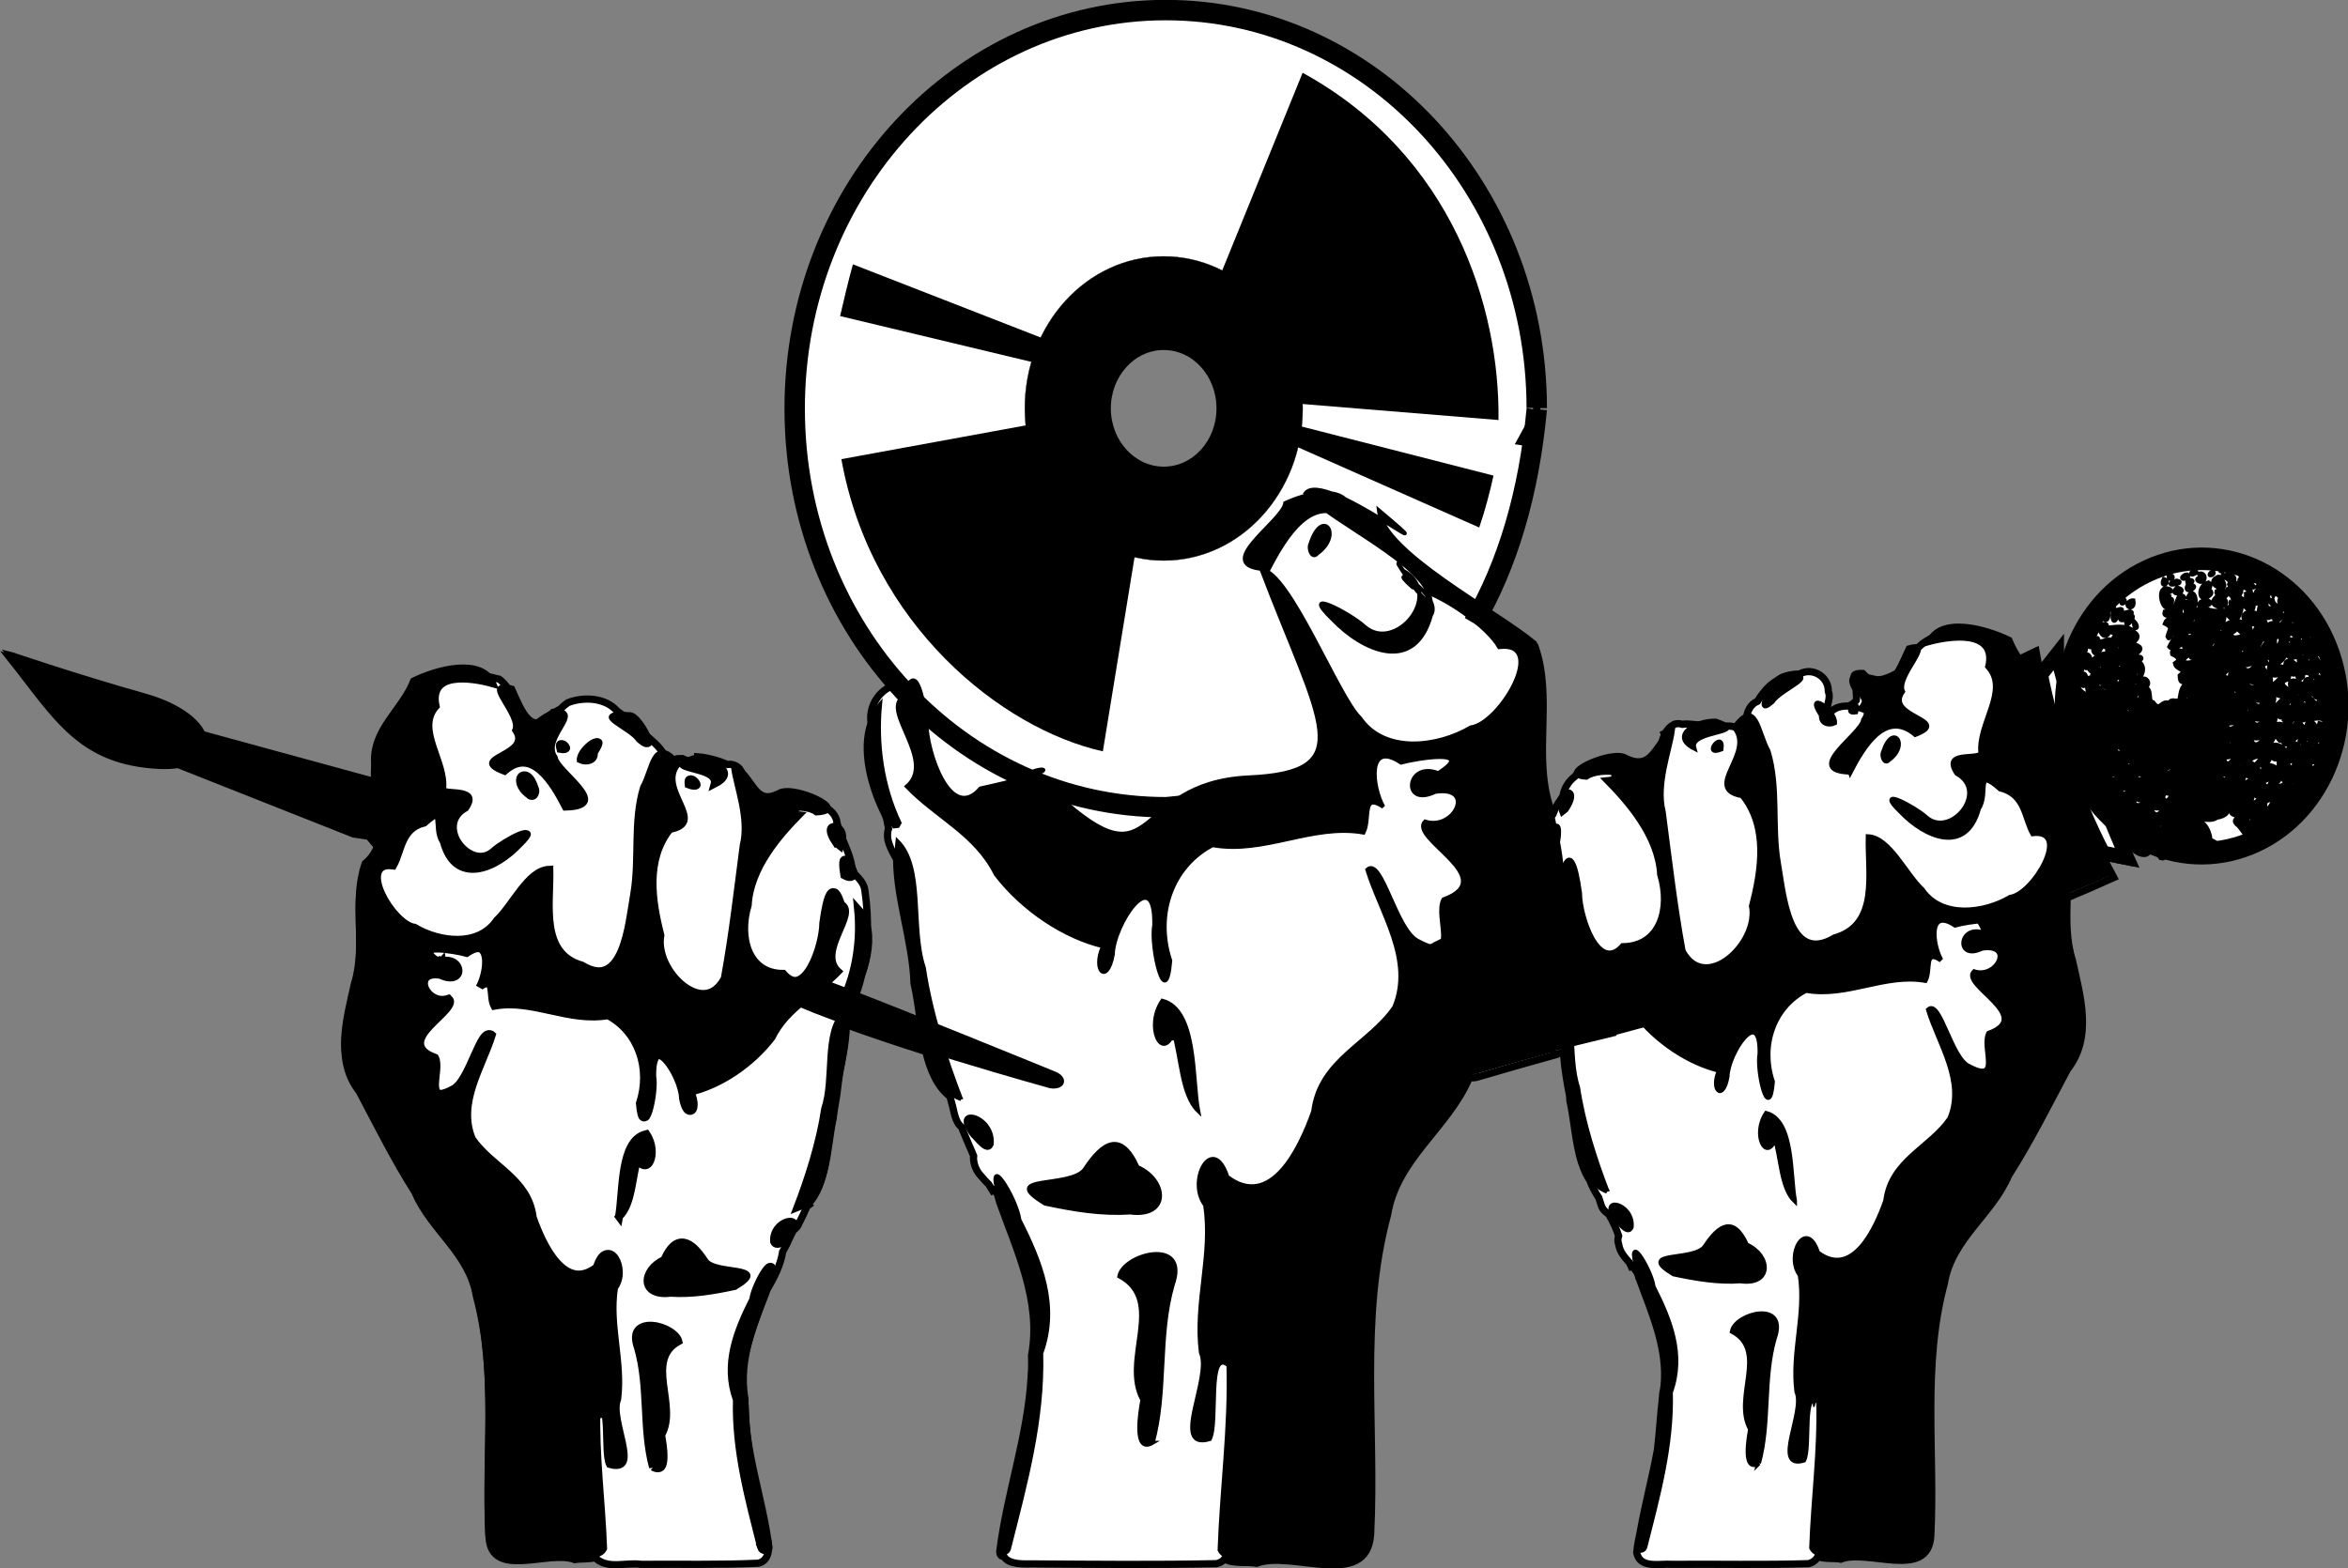
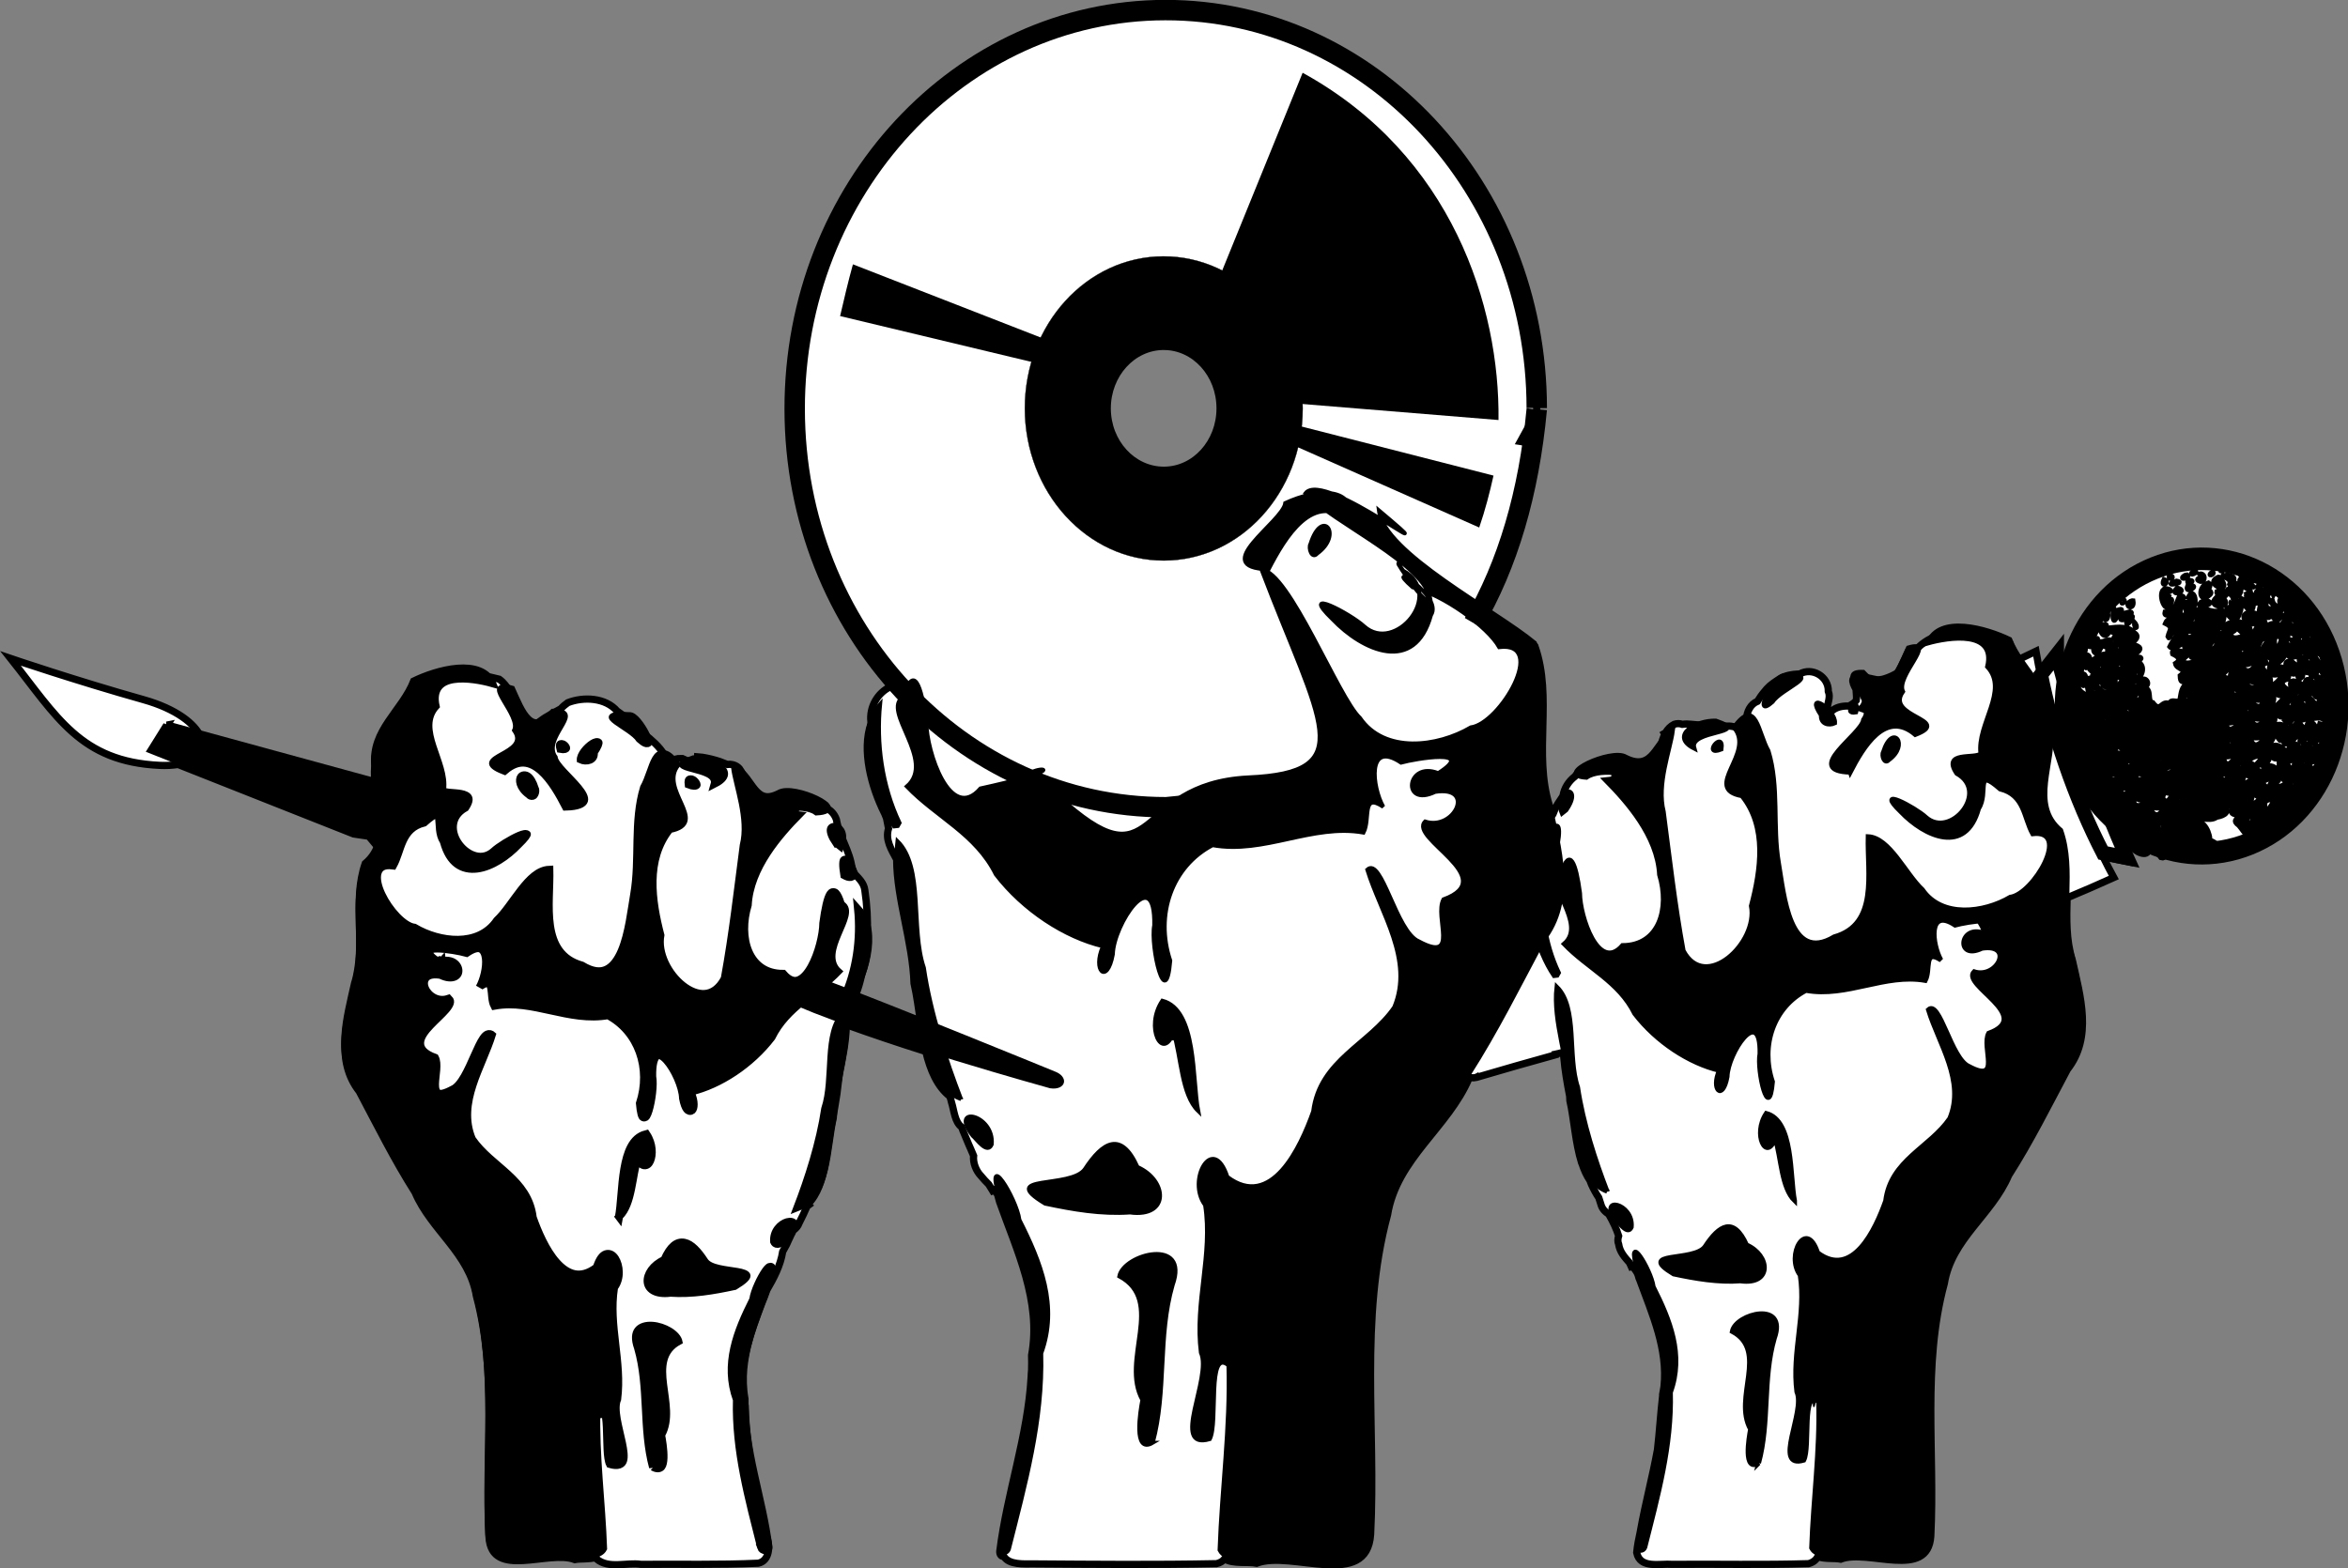
<svg xmlns="http://www.w3.org/2000/svg" xmlns:ns1="http://www.inkscape.org/namespaces/inkscape" xmlns:ns2="http://sodipodi.sourceforge.net/DTD/sodipodi-0.dtd" width="325.103" height="217.223" id="svg3210" version="1.1" ns1:version="0.48.0 r9654" ns2:docname="New document 2">
  <rect width="100%" height="100%" fill="#808080" stroke="none" />
  <defs id="defs3212" />
  <ns2:namedview id="base" pagecolor="#ffffff" bordercolor="#666666" borderopacity="1.0" ns1:pageopacity="0.0" ns1:pageshadow="2" ns1:zoom="0.35" ns1:cx="163.0625" ns1:cy="108.61331" ns1:document-units="px" ns1:current-layer="layer1" showgrid="false" fit-margin-top="0" fit-margin-left="0" fit-margin-right="0" fit-margin-bottom="0" ns1:window-width="496" ns1:window-height="457" ns1:window-x="0" ns1:window-y="49" ns1:window-maximized="0" />
  <g ns1:label="Layer 1" ns1:groupmode="layer" id="layer1" transform="translate(-211.938,-423.753)">
    <path style="fill:#ffffff;stroke:#000000;stroke-width:1;stroke-miterlimit:4;stroke-opacity:1;stroke-dasharray:none" d="m 373.308,425.636 c -28.373,0.039 -51.349,24.763 -51.312,55.25 0.018,14.617 5.296,27.887 13.938,37.75 -0.022,0.017 -0.009,0.045 -0.031,0.062 -0.207,0.01 -0.451,0.065 -0.656,0.156 -1.801,0.842 -2.964,2.819 -2.719,4.875 -0.002,0.091 0.002,0.19 0,0.281 -1.27,3.64 0.02,8.649 1.844,12.312 0.015,0.042 0.047,0.084 0.062,0.125 0.077,0.214 0.167,0.413 0.25,0.625 0.109,0.479 0.181,0.957 0.281,1.438 -0.489,1.553 0.386,2.902 1.125,4.281 0.018,5.499 2.223,11.442 2.406,17.156 0.383,1.651 0.632,3.637 0.938,5.656 -3.24,-1.295 -6.459,-2.56 -9.438,-3.719 0.315,-0.275 0.601,-0.67 0.719,-1.156 0.23,-0.677 0.394,-1.366 0.562,-2.062 0.603,-1.808 0.964,-3.744 0.75,-5.469 0.08,-2.066 -0.044,-4.138 -0.344,-6.156 -0.11,-0.957 -0.8,-1.597 -1.375,-2.219 -0.136,-0.277 -0.27,-0.567 -0.406,-0.844 -0.268,-2.353 -1.772,-4.377 -2.156,-6.719 -0.265,-0.765 -0.74,-1.226 -1.281,-1.531 -0.033,-0.058 -0.059,-0.13 -0.094,-0.188 l -0.125,0.062 c -0.13,-0.061 -0.237,-0.11 -0.375,-0.156 -0.011,-0.004 -0.019,-0.028 -0.031,-0.031 -1.354,-1.005 -4.828,-2.131 -6,-1.406 -2.698,1.372 -3.427,-0.486 -4.656,-2.094 -0.221,-0.61 -0.494,-1.19 -0.875,-1.719 -0.445,-0.485 -1.071,-0.64 -1.656,-0.562 -0.344,-0.146 -0.679,-0.281 -1.031,-0.406 -0.788,-0.258 -1.621,-0.467 -2.438,-0.594 -0.453,-0.053 -0.217,-0.025 -0.656,-0.062 l -0.031,0.688 c -0.182,-0.013 -0.354,-0.038 -0.531,-0.031 -0.103,0.035 -0.19,0.06 -0.281,0.094 -0.434,-0.135 -0.843,-0.295 -1.25,-0.5 -0.212,0.009 -0.414,-0.028 -0.625,0 -0.383,0.065 -0.705,0.192 -0.969,0.375 -0.358,-0.366 -0.668,-0.585 -0.938,-0.656 -0.009,-0.097 0.015,-0.183 0,-0.281 -0.701,-1.14 -1.727,-2.023 -2.781,-2.844 -0.135,-0.169 -0.268,-0.334 -0.406,-0.5 -0.007,-0.011 -0.024,-0.02 -0.031,-0.031 -0.578,-0.892 -1.278,-1.693 -1.719,-1.594 -0.022,-10e-4 -0.041,10e-4 -0.062,0 -0.486,-0.313 -0.975,-0.65 -1.438,-1 -0.017,-0.013 -0.045,-0.019 -0.062,-0.031 -1.62,-1.907 -4.67,-2.033 -6.844,-1.188 -0.343,0.24 -0.684,0.529 -0.969,0.844 -0.198,0.11 -0.364,0.202 -0.562,0.312 -0.519,0.31 -1.081,0.585 -1.594,0.906 -0.347,0.204 -0.174,0.127 -0.531,0.375 l 0.312,0.406 c -2.279,1.306 -3.35,-1.602 -4.594,-4.344 -0.046,-0.014 -0.082,-0.019 -0.125,-0.031 -0.38,-0.672 -0.816,-1.277 -1.438,-1.719 -0.747,-0.188 -1.515,-0.371 -2.281,-0.5 -0.009,-0.001 -0.022,10e-4 -0.031,0 -2.463,-1.525 -7.039,-0.077 -9.5,1.125 -1.607,4.124 -5.882,6.799 -5.375,11.781 -0.089,0.71 -0.063,1.466 0,2.219 l -24.125,-6.594 c -0.782,-1.857 -3.447,-3.932 -7.906,-5.188 -9.449,-2.66 -18.438,-5.719 -18.438,-5.719 6.411,8.07 9.66,14.296 20.656,14.812 0.975,0.046 1.799,-0.014 2.531,-0.125 l 24.312,9.625 2.094,0.312 1.281,1.531 c -0.3,0.951 -0.827,1.852 -1.75,2.625 -1.882,5.358 0.192,11.245 -1.5,16.688 -1.066,4.803 -2.679,10.25 0.656,14.5 2.501,4.721 4.868,9.486 7.719,13.969 2.222,5.253 7.534,8.451 8.5,14.375 2.931,10.908 1.191,22.284 1.75,33.438 0.369,5.819 8.276,1.663 11.875,3.062 0.797,-0.16 2.034,-0.005 2.938,-0.312 0.022,0.07 0.038,0.149 0.062,0.219 1.714,1.438 4.129,0.45 6.156,0.75 5.405,-0.045 10.853,0.094 16.25,-0.156 1.579,-0.339 1.678,-2.406 1.125,-3.75 -0.115,-0.477 -0.23,-0.959 -0.344,-1.438 -0.394,-2.044 -0.891,-4.058 -1.344,-6.094 -0.671,-3.468 -1.173,-6.967 -1.25,-10.5 -0.137,-0.667 -0.246,-1.353 -0.344,-2.031 -0.007,-0.04 -0.025,-0.085 -0.031,-0.125 -0.282,-4.187 1.206,-8.162 2.656,-12.031 0.253,-0.621 0.505,-1.238 0.719,-1.875 0.967,-1.652 1.891,-3.409 2.188,-5.312 0.169,-0.329 0.36,-0.641 0.531,-0.969 0.184,-0.436 0.397,-0.851 0.594,-1.281 0.004,-0.009 -0.004,-0.023 0,-0.031 0.153,-0.248 0.255,-0.441 0.312,-0.625 0.01,-0.009 0.021,-0.023 0.031,-0.031 0.358,-0.273 0.66,-0.573 0.812,-1.031 0.395,-0.753 0.754,-1.534 1.094,-2.312 0.067,-0.06 0.148,-0.101 0.219,-0.156 l -0.094,-0.094 c 0.013,-0.029 0.019,-0.065 0.031,-0.094 2.546,-2.502 2.538,-7.973 3.344,-11.469 0.002,-0.07 0.028,-0.117 0.031,-0.188 0.225,-1.173 0.4,-2.329 0.594,-3.5 0.117,-1.017 0.253,-2.043 0.375,-3.062 0.446,-2.242 0.857,-4.47 0.812,-6.594 -0.001,-0.009 10e-4,-0.021 0,-0.031 3.528,1.266 7.349,2.561 11.125,3.75 0.615,2.555 1.587,4.856 3.344,6.219 0.004,0.009 -0.002,0.023 0,0.031 0.085,0.255 0.167,0.524 0.219,0.781 0.37,1.154 0.433,2.728 1.406,3.438 0.059,0.148 0.098,0.289 0.156,0.438 0.386,0.877 0.723,1.787 1.125,2.656 0.129,0.294 0.256,0.577 0.375,0.875 -0.11,0.985 0.342,2.104 1.031,2.812 0.323,0.402 0.7,0.791 1.062,1.156 0.181,0.308 0.34,0.574 0.531,0.875 l 0.188,-0.094 c 0.177,0.194 0.342,0.385 0.5,0.594 0.079,0.317 0.164,0.625 0.281,1.031 2.4,6.79 5.807,13.738 4.438,21.25 0.015,0.683 0.022,1.354 0,2.031 -0.024,0.325 -0.061,0.641 -0.062,0.969 -0.466,8.22 -3.327,16.032 -4.344,24.156 -0.025,0.518 0.25,0.732 0.562,0.719 0.738,1.192 2.767,1.027 4.094,1.031 8.443,0.06 16.921,0.141 25.344,-0.031 0.504,-0.115 0.872,-0.34 1.125,-0.656 1.187,0.728 3.218,0.351 4.438,0.594 4.786,-1.851 15.291,3.697 15.781,-4 0.744,-14.754 -1.553,-29.821 2.344,-44.25 1.285,-7.836 8.359,-12.021 11.312,-18.969 0.019,-0.03 0.013,-0.064 0.031,-0.094 0.34,0.108 0.678,0.116 0.969,0 0.054,-0.021 0.106,-0.034 0.156,-0.062 l 0.031,0.031 c 3.578,-1.055 7.135,-2.071 10.719,-3.062 -0.002,-0.032 0.002,-0.062 0,-0.094 l 1.094,-0.25 c 0.046,0.229 0.049,0.459 0.094,0.688 0.153,1.812 0.466,3.591 0.812,5.375 0.013,0.207 0.024,0.418 0.031,0.625 0.572,2.467 0.75,5.868 1.625,8.625 0.013,0.024 0.021,0.013 0.031,0.031 0.286,0.893 0.652,1.705 1.125,2.406 0.072,0.158 0.113,0.344 0.188,0.5 0.298,0.654 0.63,1.285 1.031,1.875 0.099,0.287 0.182,0.588 0.281,0.875 0.171,0.676 0.602,1.084 1.094,1.406 0.286,0.52 0.574,1.018 0.812,1.562 0.207,0.464 0.414,0.95 0.562,1.438 -0.114,0.383 -0.161,0.77 0,1.156 0.164,1.079 0.827,1.804 1.5,2.562 0.075,0.161 0.143,0.34 0.219,0.5 l 0.125,-0.062 c 0.273,0.328 0.559,0.646 0.75,1.031 0.103,0.209 0.158,0.418 0.219,0.656 0.028,0.068 0.065,0.15 0.094,0.219 1.742,4.757 3.93,9.613 3.375,14.812 -0.028,0.189 -0.069,0.373 -0.094,0.562 -0.026,0.18 -0.061,0.351 -0.094,0.531 10e-4,0.06 -8.9e-4,0.127 0,0.188 -0.293,2.489 -0.431,4.983 -0.719,7.469 -0.679,3.737 -1.671,7.424 -2.344,11.156 -0.01,0.06 -0.021,0.128 -0.031,0.188 -0.215,0.962 -0.411,1.936 -0.5,2.906 0.461,2.294 3.264,1.481 4.906,1.625 6.289,-0.055 12.606,0.099 18.875,-0.094 0.631,-0.157 1.046,-0.514 1.312,-0.969 0.947,0.362 2.292,0.171 3.156,0.344 3.784,-1.464 12.081,2.898 12.469,-3.188 0.588,-11.666 -1.206,-23.592 1.875,-35 1.016,-6.196 6.571,-9.475 8.906,-14.969 2.997,-4.689 5.496,-9.718 8.125,-14.656 3.506,-4.445 1.808,-10.132 0.688,-15.156 -0.874,-2.798 -0.794,-5.726 -0.719,-8.625 2.164,-0.895 4.315,-1.843 6.469,-2.812 -0.501,-0.938 -1.013,-1.881 -1.5,-2.875 l 3.312,0.656 c -0.579,-1.259 -1.205,-2.75 -1.844,-4.312 0.165,0.189 0.34,0.347 0.531,0.469 0.127,-1.486 1.357,1.377 1.938,1.625 0.383,0.876 2.377,1.714 2.312,0.5 0.931,0.476 1.285,0.209 1.875,1.062 0.359,0.107 0.403,-0.346 0.438,-0.656 0.116,0.035 0.228,0.093 0.344,0.125 0.025,0.049 0.064,0.065 0.094,0.125 0.45,0.61 0.741,0.39 1,0.125 2.432,0.511 4.974,0.516 7.5,-0.062 -0.459,0.481 0.77,-0.128 0.344,-0.094 0.773,-0.194 1.548,-0.445 2.312,-0.75 9.781,-3.906 14.781,-15.584 11.156,-26.125 -3.624,-10.542 -14.5,-15.938 -24.281,-12.032 -4.764,1.902 -8.388,5.65 -10.438,10.219 -0.091,0.088 -0.105,0.171 -0.094,0.25 -0.224,0.516 -0.442,1.028 -0.625,1.562 -0.059,-0.066 -0.095,-0.105 -0.156,-0.188 -0.304,0.463 -0.167,0.86 -0.125,1.188 -0.043,0.147 -0.086,0.289 -0.125,0.438 -0.011,0.009 -0.019,0.022 -0.031,0.031 -0.263,0.99 -0.441,2.003 -0.562,3.031 -0.477,-1.676 -0.949,-3.298 -1.281,-4.688 l -2.156,2.781 c -0.276,-1.273 -0.502,-2.518 -0.719,-3.75 l -2.406,1.156 c -0.464,-0.728 -0.902,-1.441 -1.219,-2.25 -1.535,-0.746 -3.858,-1.59 -6.031,-1.812 l -0.031,-0.219 c -0.125,0.025 -0.25,0.038 -0.375,0.062 -0.192,0.041 -0.37,0.054 -0.562,0.094 -1.283,-0.011 -2.454,0.257 -3.312,0.938 -1.035,0.407 -1.985,1.037 -2.719,1.906 -0.23,-0.015 -0.561,0.047 -1.031,0.188 -0.464,1.018 -0.926,2.045 -1.406,2.906 -0.3,0.159 -0.599,0.326 -0.906,0.469 -0.65,0.283 -1.377,0.587 -2.094,0.5 -0.546,-0.081 -1.072,-0.277 -1.625,-0.281 -0.071,-0.071 -0.115,-0.141 -0.188,-0.219 -1.859,-0.08 -1.63,0.727 -1,1.844 -4e-4,0.051 -10e-4,0.075 0,0.125 0.009,0.467 0.113,0.947 0.031,1.406 -0.252,0.348 -0.642,0.576 -1.031,0.781 -0.914,-0.035 -1.829,0.146 -2.469,0.781 -0.142,-0.007 -0.295,-0.039 -0.406,-0.094 -0.049,-0.108 -0.088,-0.201 -0.125,-0.312 0.026,-0.755 0.502,-1.593 0.156,-2.406 0.042,-2.09 -2.261,-3.385 -3.969,-2.406 -0.057,6.9e-4 -0.099,-0.004 -0.156,0 -0.913,0.037 -1.785,0.184 -2.594,0.656 -0.639,0.421 -1.294,0.821 -1.812,1.406 -0.358,0.427 -0.738,0.864 -1.031,1.344 -0.083,0.135 -0.163,0.243 -0.25,0.375 -0.97,0.396 -1.474,1.413 -1.531,2.5 -0.019,0.03 -0.044,0.064 -0.062,0.094 -0.356,0.127 -0.744,0.448 -1.25,1.062 -0.7,-0.286 -1.514,-0.276 -2.281,-0.156 -0.185,-0.075 -0.375,-0.134 -0.625,-0.219 -0.171,-0.007 -0.355,-0.01 -0.531,0 -0.189,0.01 -0.372,0.034 -0.562,0.062 -0.118,-0.016 -0.257,-0.017 -0.375,-0.031 -0.625,-0.019 -1.254,-0.045 -1.875,-0.125 -0.451,-0.051 -0.878,-0.067 -1.312,0 -0.357,-0.119 -0.736,-0.139 -1.125,0 -0.539,0.278 -0.908,0.678 -1.188,1.156 -0.055,0.034 -0.1,0.06 -0.156,0.094 l 0.062,0.094 c -0.243,0.473 -0.407,1.007 -0.531,1.562 -1.277,1.667 -2.098,3.546 -4.906,2.125 -0.81,-0.499 -2.643,-0.155 -4.219,0.438 l -0.062,-0.156 c -0.329,0.151 -0.658,0.313 -0.969,0.5 -0.548,0.335 -1.147,0.597 -1.562,1.125 -0.079,0.095 -0.147,0.182 -0.219,0.281 -0.853,0.663 -1.47,1.579 -1.656,2.719 -0.229,0.336 -0.469,0.689 -0.688,1.031 -0.286,0.461 -0.504,0.958 -0.688,1.469 -0.07,0.082 -0.123,0.166 -0.188,0.25 -0.112,-0.477 -0.209,-0.971 -0.312,-1.438 -2.249,-7.2 0.502,-14.975 -2,-22.062 -1.653,-1.377 -4.244,-3.069 -7.031,-4.906 0.348,-0.2 0.63,-0.48 0.781,-0.938 0.329,-1.126 0.665,-2.28 1,-3.406 2.056,-4.86 3.631,-10.242 4.625,-16.125 0.08,-0.309 0.141,-0.597 0.219,-0.906 0.038,-0.218 0.036,-0.428 0,-0.625 0.267,-1.767 0.484,-3.583 0.656,-5.438 l -1.281,4.375 c -0.274,-0.228 -0.615,-0.357 -0.969,-0.406 l 2.25,-4.094 c -0.037,-30.487 -23.034,-55.196 -51.406,-55.156 z m -0.25,46.094 c 4.318,-0.006 7.807,3.828 7.812,8.562 l 0,0.031 c -0.006,4.725 -3.472,8.556 -7.781,8.562 -4.318,0.006 -7.838,-3.828 -7.844,-8.562 -0.005,-4.734 3.495,-8.588 7.812,-8.594 z m 97,49.656 c 0.103,0.26 0.231,0.488 0.281,0.75 -0.17,-0.135 -0.42,-0.2 -0.656,-0.281 0.076,-0.074 0.179,-0.139 0.25,-0.219 0.059,-0.088 0.084,-0.16 0.125,-0.25 z m -35,9.875 c 1.183,0.102 1.909,0.485 0.688,0.781 -0.004,-0.005 -0.027,0.005 -0.031,0 -0.207,-0.258 -0.437,-0.541 -0.656,-0.781 z m -81.375,0.562 c 0.06,0.027 0.096,0.067 0.156,0.094 -0.047,0.014 -0.108,0.017 -0.156,0.031 0.005,-0.046 -5.7e-4,-0.076 0,-0.125 z m 0.438,0.188 c 1.433,0.622 2.913,1.172 4.406,1.656 -0.13,0.208 -0.241,0.421 -0.281,0.656 -3.083,-0.921 -4.073,-1.721 -4.125,-2.312 z m 19.188,4.031 c 0.039,3e-5 0.055,5e-5 0.094,0 -0.029,0.023 -0.034,0.04 -0.062,0.062 -0.009,-0.021 -0.023,-0.042 -0.031,-0.062 z m -51.562,0.031 c -0.262,0.215 -0.511,0.465 -0.75,0.719 -1.024,-0.281 -0.355,-0.624 0.75,-0.719 z m 185.5,3.688 c 0.151,0.094 0.315,0.192 0.469,0.281 -0.106,0.144 -0.672,0.112 -0.469,-0.281 z m 1.438,0.812 c 0.117,0.059 0.226,0.131 0.344,0.188 -0.166,0.667 -1.436,1.025 -0.5,0 l 0.156,-0.188 z m -80.5,4.062 c 0.051,0.019 0.102,0.046 0.156,0.062 -0.04,0.108 -0.084,0.189 -0.125,0.312 -0.009,-0.118 -0.023,-0.256 -0.031,-0.375 z m 58.688,7.156 c 0.095,2.5e-4 0.163,-0.004 0.25,0 -0.17,0.136 -0.329,0.272 -0.469,0.438 -0.047,-0.139 -0.147,-0.278 -0.219,-0.406 0.142,-0.008 0.307,-0.032 0.438,-0.031 z m 0.281,0.5 c 0.023,-0.004 0.055,-0.013 0.094,0 -0.041,0.009 -0.119,0.045 -0.125,0.031 -0.01,-0.027 0.01,-0.027 0.031,-0.031 z m -214.219,4.375 -0.312,0.25 0.219,0.219 0.312,-0.344 c 0.015,0.136 0.064,0.253 0.094,0.375 -0.202,0.036 -0.395,0.096 -0.625,0.188 -0.256,-0.164 -0.448,-0.302 -0.625,-0.438 0.315,-0.095 0.62,-0.167 0.938,-0.25 z m 101.5,10.562 c 0.009,0.029 0.022,0.065 0.031,0.094 -0.029,6.5e-4 -0.065,-0.002 -0.094,0 0.013,-0.035 0.049,-0.057 0.062,-0.094 z m 88.719,50.844 c 0.038,0.004 0.084,0.05 0.125,0.062 -0.089,-0.017 -0.192,-0.026 -0.281,-0.031 0.048,-0.011 0.102,-0.037 0.156,-0.031 z m -168,1.031 c 0.197,0.044 0.358,0.217 0.469,0.5 -0.313,0.042 -0.75,0.063 -1.156,0.188 0.004,-0.14 -0.004,-0.267 0,-0.406 0.281,-0.231 0.504,-0.323 0.688,-0.281 z" id="path8868" ns1:connector-curvature="0" />
    <g style="fill:#000000;stroke:#000000;stroke-width:0.304;stroke-miterlimit:4;stroke-opacity:1;stroke-dasharray:none" id="g2999" transform="matrix(2.02,2.428,-3.149,1.558,694.143,306.815)" ns1:transform-center-x="109.08771" ns1:transform-center-y="200.21008">
      <g style="fill:#000000;stroke:#000000;stroke-width:0.407;stroke-miterlimit:4;stroke-opacity:1;stroke-dasharray:none" id="g6404" transform="matrix(0.748,0,0,0.748,-7.369,120.399)">
        <g style="fill:#000000;stroke:#000000;stroke-width:0.407;stroke-miterlimit:4;stroke-opacity:1;stroke-dasharray:none" id="g4818">
          <path style="fill:#000000;stroke:#000000;stroke-width:0.407;stroke-miterlimit:4;stroke-opacity:1;stroke-dasharray:none" d="m 61.838,43.297 c -1.24,0.732 -1.132,4.159 -3.472,2.814 C 53.907,43.488 49.793,40.115 44.973,38.268 42.476,37.077 40.223,37.877 37.746,37.231 35.447,36.967 33.125,36.483 30.801,36.054 28.5,35.994 26.685,34.139 25.018,32.617 23.221,30.747 20.529,29.901 18.803,27.994 18.252,25.894 15.429,25.506 13.795,24.221 11.754,23.127 11.539,21.164 10.24,19.648 c 0.007,-1.285 0.494,-3.631 2.278,-3.133 -0.846,0.64 -2.416,2.276 -0.304,3.151 0.663,1.659 3.251,1.492 4.663,2.619 0.438,-0.016 0.845,-1.646 1.626,-0.305 0.107,1.93 3.572,1.94 3.056,0.231 -0.235,-0.737 -0.324,-3.142 0.349,-1.17 0.686,1.777 0.595,4.014 -2.148,2.973 -1.073,-0.112 -2.062,-1.561 -1.549,0.202 -0.309,1.177 0.89,1.888 1.487,2.771 -1.231,1.388 3.1,2.033 3.844,1.214 1.473,-0.53 2.81,-2.012 1.841,-3.72 -0.384,-1.195 -1.857,-3.031 -1.358,-3.917 1.926,1.18 4.261,3.321 6.031,1.977 2.53,-0.882 -0.908,-3.385 -2.394,-4.645 -1.754,-1.483 -3.945,-2.493 -5.52,-4.122 -0.663,-1.008 -2.492,-2.26 -0.356,-2.132 0.771,1.723 3.98,0.743 3.334,2.57 0.972,2.033 3.355,3.203 5.448,4.02 1.725,1.503 5.637,1.054 4.046,-1.204 -2.149,-1.85 -4.436,-3.615 -6.675,-5.394 -1.242,-1.191 -3.35,-1.783 -4.418,-2.323 1.013,-0.392 2.572,0.561 2.552,-0.979 -0.091,-0.854 2.802,-2.294 2.043,-0.883 -0.925,0.225 -1.525,2.238 -0.348,0.824 0.584,1.593 1.577,3.928 3.521,5.29 1.477,1.518 3.657,2.345 4.599,0.883 2.031,-0.033 -0.415,-2.648 -1.616,-3.427 -1.462,-1.164 -2.117,-1.921 -0.576,-1.386 1.006,-0.368 1.937,2.723 3.591,2.456 0.67,1.747 0.551,3.402 1.803,5.092 0.911,1.803 1.178,3.817 0.782,5.238 1.205,0.288 1.527,1.16 0.127,0.519 -1.232,-0.759 -4.627,-1.091 -2.015,0.535 0.954,0.429 3.381,2.681 1.123,1.43 -1.567,-1.682 -3.879,-2.416 -5.564,-1.699 -0.656,1.861 -2.89,2.562 -3.547,4.398 -0.71,-0.134 -1.6,-1.13 -1.45,-0.057 -0.576,-0.86 -2.402,-2.283 -2.16,-0.601 -0.454,0.35 -2.129,2.013 -0.318,1.439 0.123,-1.334 2.175,-0.238 0.827,0.394 -1.08,1.118 1.21,1.628 1.412,0.461 1.025,-0.093 0.767,3.89 2.81,2.614 0.903,0.158 2.283,2.204 2.209,0.325 0.067,-0.956 -2.738,-3.391 -1.891,-3.489 1.517,1.569 2.741,3.822 5.075,4.447 2.016,0.172 3.642,-0.964 5.883,0.19 1.754,0.552 4.865,1.267 4.397,-0.971 -1.506,-1.604 0.964,-1.191 1.601,0.041 1.864,1.534 4.189,2.216 6.107,3.731 0.792,1.009 4.646,1.599 3.354,2.548 -0.841,-0.157 -3.672,-2.489 -3.387,-1.351 2.484,1.673 5.166,3.015 7.721,4.561 0.376,0.51 -0.216,1.014 -0.347,1.414 z m 4.543,-8.034 c -2.937,-1.169 -5.946,-2.3 -8.649,-4.117 -2.282,-0.699 -3.727,-2.419 -5.011,-4.178 -0.84,-0.671 -2.287,-3.015 -0.474,-1.193 1.654,1.827 3.203,3.909 5.616,5.02 2.722,1.81 5.8,2.68 8.65,4.145 0.295,0.174 0.118,0.403 -0.133,0.324 z m -7.238,1.717 c -2.369,-0.902 -4.453,-2.631 -6.844,-3.51 -2.312,-0.724 -0.29,-2.356 0.723,-1.9 0.081,2.1 3.41,2.222 4.585,3.963 0.483,0.22 2.433,1.131 1.536,1.447 z m -8.943,-6.745 c -0.59,1.396 -2.071,0.329 -2.009,-0.955 -1.166,-1.475 -0.316,-1.748 1.138,-1.594 1.091,0.094 1.993,-2.638 2.215,-0.341 -0.318,1.032 -0.688,2.045 -1.344,2.89 z m -0.004,-6.112 c -1.294,-0.707 -0.763,-2.396 0.029,-0.828 0.049,0.209 0.493,0.959 -0.029,0.828 z m -5.508,5.593 c -1.164,-1.018 -4.117,-2.688 -3.788,-4.017 1.439,0.134 2.515,1.631 1.071,1.183 0.838,0.882 2.387,1.872 2.716,2.834 z m 4.276,-7.74 c -1.29,-1.494 -2.902,-3.206 -4.617,-4.606 -1.351,-1.461 -4.104,-2.624 -4.643,-4.148 1.882,0.99 3.471,2.893 5.339,4.157 1.418,1.311 4.118,2.956 3.921,4.596 z m -10.044,-9.162 c -1.175,-1.543 -2.801,-2.824 -4.466,-3.723 1.792,-0.065 3.897,2.203 4.721,3.643 l -0.094,0.107 -0.162,-0.026 0,0 z M 32.296,8.511 c -2.592,-1.229 1.281,-0.493 0,0 z M 30.318,7.722 C 28.458,7.564 29.53,6.419 30.584,7.668 l -0.266,0.053 0,0 z M 21.152,17.728 c -1.628,-0.316 -4.149,-0.687 -3.597,1.326 -1.732,1.024 -0.098,-1.785 -1.901,-1.922 -0.622,-0.811 -3.582,-0.359 -2.393,-1.223 1.544,0.368 3.139,0.878 2.4,-0.977 0.692,-1.225 1.049,1.502 2.448,1.583 0.814,0.418 4.202,-0.748 3.043,1.213 z m -1.624,1.108 c -1.303,0.326 -1.985,-1.063 -0.258,-0.462 0.215,0.026 0.619,0.457 0.258,0.462 z m 3.707,-6.986 c -1.07,-0.532 0.888,-0.518 0,0 z m 0.635,-1.115 c -0.82,-0.834 -2.235,1.844 -1.949,-0.023 0.465,-0.808 1.927,-1.341 1.949,0.023 z m -4.872,4.744 c -0.69,-0.395 -0.935,-2.294 -0.057,-0.79 0.47,0.268 0.337,0.656 0.057,0.79 z m -1.103,0.478 c -0.991,-0.371 0.515,-0.492 0,0 z m 1.584,-3.651 c -0.896,-0.103 -2.796,1.122 -1.626,-0.38 0.125,-0.425 3.129,0.159 1.626,0.38 z" id="path5480" ns1:connector-curvature="0" />
          <path ns2:nodetypes="ccssc" ns1:r_cy="true" ns1:r_cx="true" id="path6937" d="m 37.068,13.345 0.906,1.462 C 42.013,12.626 49.116,7.16 49.116,7.16 c 0.383,-0.408 -0.069,-0.73 -0.51,-0.472 0,0 -7.806,4.379 -11.538,6.657 z" style="color:#000000;fill:#000000;fill-opacity:1;fill-rule:nonzero;stroke:#000000;stroke-width:0.407;stroke-linecap:round;stroke-linejoin:miter;stroke-miterlimit:4;stroke-opacity:1;stroke-dasharray:none;stroke-dashoffset:0;marker:none;visibility:visible;display:inline;overflow:visible" ns1:connector-curvature="0" />
          <path ns2:nodetypes="ccccccccc" ns1:r_cy="true" ns1:r_cx="true" id="path6935" d="m 6.023,31.468 0.961,1.56 9.765,-5.664 0.512,-0.551 0.869,0.004 c 0.308,-1.238 -0.485,-3.5 -1.961,-3.531 l -0.391,0.86 -0.686,0.288 -9.069,7.035 z" style="color:#000000;fill:#000000;fill-opacity:1;fill-rule:nonzero;stroke:#000000;stroke-width:0.407;stroke-linecap:round;stroke-linejoin:miter;stroke-miterlimit:4;stroke-opacity:1;stroke-dasharray:none;stroke-dashoffset:0;marker:none;visibility:visible;display:inline;overflow:visible" ns1:connector-curvature="0" />
-           <path ns2:nodetypes="cssc" ns1:r_cy="true" ns1:r_cx="true" id="path6933" d="m -1.895,35.564 c 4.384,0.091 7.434,0.682 9.757,-2.496 1.872,-2.561 -1.009,-3.866 -3.978,-1.607 -2.86,2.176 -5.778,4.102 -5.778,4.102 z" style="color:#000000;fill:#000000;fill-opacity:1;fill-rule:nonzero;stroke:#000000;stroke-width:0.407;stroke-miterlimit:4;stroke-opacity:1;stroke-dasharray:none;marker:none;visibility:visible;display:inline;overflow:visible" ns1:connector-curvature="0" />
-           <path ns2:type="arc" style="color:#000000;fill:#000000;fill-opacity:1;fill-rule:nonzero;stroke:#000000;stroke-width:0.774;stroke-miterlimit:4;stroke-opacity:1;stroke-dasharray:none;marker:none;visibility:visible;display:inline;overflow:visible" id="path6983" ns2:cx="7.624999" ns2:cy="37.75" ns2:rx="1.2499999" ns2:ry="1.2499999" d="m 8.875,37.75 c 0,0.69 -0.56,1.25 -1.25,1.25 -0.69,0 -1.25,-0.56 -1.25,-1.25 0,-0.69 0.56,-1.25 1.25,-1.25 0.69,0 1.25,0.56 1.25,1.25 z" ns1:r_cx="true" ns1:r_cy="true" transform="matrix(0.523,0.011,-0.277,0.523,22.413,5.563)" />
          <path ns1:r_cy="true" ns1:r_cx="true" id="path6985" d="M 14.555,26.289 8.872,30.294" style="color:#000000;fill:#000000;stroke:#000000;stroke-width:0.407;stroke-linecap:round;stroke-linejoin:round;stroke-miterlimit:4;stroke-opacity:1;stroke-dasharray:none;stroke-dashoffset:0;marker:none;visibility:visible;display:inline;overflow:visible" ns1:connector-curvature="0" />
          <path transform="matrix(0.212,0.02,-0.096,0.189,46.748,1.872)" ns1:r_cy="true" ns1:r_cx="true" d="m 8.875,37.75 c 0,0.69 -0.56,1.25 -1.25,1.25 -0.69,0 -1.25,-0.56 -1.25,-1.25 0,-0.69 0.56,-1.25 1.25,-1.25 0.69,0 1.25,0.56 1.25,1.25 z" ns2:ry="1.2499999" ns2:rx="1.2499999" ns2:cy="37.75" ns2:cx="7.624999" id="path2454" style="opacity:0.533;color:#000000;fill:#000000;fill-opacity:1;fill-rule:nonzero;stroke:#000000;stroke-width:1.989;stroke-miterlimit:4;stroke-opacity:1;stroke-dasharray:none;marker:none;visibility:visible;display:inline;overflow:visible" ns2:type="arc" />
        </g>
      </g>
    </g>
    <g id="g8658" transform="matrix(1.153,0,0,-1.197,37.314,640.609)">
      <path transform="matrix(0.256,0.099,0.095,-0.266,302.775,175.398)" d="m 355,395.219 c 0,33.137 -26.863,60 -60,60 -33.137,0 -60,-26.863 -60,-60 0,-33.137 26.863,-60 60,-60 33.137,0 60,26.863 60,60 z" ns2:ry="60" ns2:rx="60" ns2:cy="395.21933" ns2:cx="295" id="path3226" style="fill:none;stroke:#000001;stroke-width:9.18;stroke-miterlimit:4;stroke-opacity:1;stroke-dasharray:none" ns2:type="arc" />
      <path id="path4889" d="m 411.952,114.613 c -0.227,-0.778 0.964,-0.199 0,0 z m -0.637,-0.491 c -0.512,-1.093 0.885,-0.31 0,0 z m 3.531,0.991 c -0.917,-0.843 1.076,-0.039 0,0 z m -0.981,-0.5 c -1.075,-0.599 0.774,-0.397 0.232,0.033 l -0.232,-0.033 0,0 z m -7.336,-2.846 c -0.784,-0.657 0.315,-0.389 0,0 z m 6.018,2.07 c -1.468,-0.567 1.601,-0.097 0.274,0.098 l -0.274,-0.098 0,0 z m -5.267,-2.249 c -0.941,-0.58 0.555,-1.153 0.335,0.06 l -0.115,0.01 -0.22,-0.07 0,0 z m -1.936,-0.783 c -0.333,-0.471 -0.18,-2.368 0.354,-0.862 0.6,0.489 0.881,0.982 -0.138,0.547 -0.373,-0.336 -0.113,0.182 -0.216,0.316 z m 10.291,3.96 c 0.712,-0.402 -1.013,-0.553 0.074,-0.886 0.674,0.016 0.569,0.959 -0.074,0.886 z m -12.021,-4.679 c -0.537,-0.801 0.45,-0.823 0,0 z m 7.655,2.884 c -0.802,-0.602 0.357,-3.344 0.966,-1.446 0.201,0.89 -0.935,-0.57 -0.345,0.657 -0.245,0.12 -1.164,0.239 -0.142,0.482 0.959,0.04 -0.09,0.613 -0.479,0.307 z m 2.979,1.047 c -0.528,-0.628 1.249,0.014 0,0 l 0,0 z m -9.671,-3.775 c -0.911,-1.076 0.204,-1.029 0,0 z m 12.587,4.79 c -0.922,-0.667 0.414,-0.377 0,0 l 0,0 z m 1.076,0.253 c -0.561,-0.529 1.001,0.258 0,0 z m -5.347,-2.15 c -1.17,-1.086 1.648,-0.382 0,0 l 0,0 z m 1.246,0.211 c -0.446,-1.042 1.692,0.129 0.263,0.07 l -0.263,-0.07 0,0 z m -7.846,-3.218 c -0.953,-1.6 1.803,0.043 0.968,0.263 -0.322,-0.091 -0.653,-0.146 -0.968,-0.263 z m -3.547,-1.38 c -0.069,-0.08 0.687,-0.302 -0.115,-0.58 0.34,-1.388 0.528,0.328 0.922,0.47 0.248,-1.212 0.975,-1.383 1.292,-0.279 0.174,-1.037 1.495,0.55 0.628,-0.733 -0.875,-0.917 1.214,0.071 0.901,-0.643 -0.745,-0.01 -2.578,-0.818 -1.555,-1.603 0.521,0.152 3.021,1.111 1.454,0.142 -0.772,-0.383 -2.052,-1.095 -2.052,-0.012 -0.808,-0.021 -2.735,-1.4 -1.531,-2.066 1.468,0.431 -0.607,-0.166 0.199,-0.89 -1.648,0.867 -0.315,-2.185 -0.626,-1.885 -0.653,0.199 -1.76,0.95 -0.848,1.432 0.429,-1.203 1.049,1.924 -0.264,0.872 -0.665,-0.541 -1.266,1.493 -1.118,-0.082 0.194,-1.83 0.631,-3.621 1.165,-5.371 1.08,0.156 -0.588,-1.684 0.511,-2.369 0.174,-1.018 -1.456,1.899 -1.68,1.342 1.054,-2.954 2.108,-5.908 3.162,-8.862 -0.113,0.882 0.08,1.512 0.528,0.422 0.626,-0.938 1.142,-2.385 2.013,-2.922 0.11,1.242 1.16,-1.145 1.663,-1.352 0.332,-0.732 2.079,-1.45 2.023,-0.436 0.807,-0.397 1.109,-0.167 1.621,-0.88 0.643,-0.185 0.131,1.567 0.754,0.331 0.84,-1.098 1.125,1.033 1.59,-0.209 0.823,-0.115 1.553,0.223 2.395,0.175 -0.165,0.731 0.111,1.638 1.07,1.364 -0.088,1.033 -1.066,2.695 -2.137,1.606 0.641,1.278 1.917,0.169 2.95,0.859 1.016,0.169 1.767,0.641 0.851,1.606 -1.783,3.459 -3.09,7.162 -4.368,10.847 -0.419,0.725 0.669,-0.09 0.659,-0.186 -0.368,-0.901 0.396,-1.954 0.626,-2.886 0.228,-0.444 0.256,-1.518 0.847,-0.818 0.632,0.389 1.456,0.867 0.449,1.323 1.814,0.287 0.319,-1.732 -0.606,-1.925 0.342,-1.394 1.017,-2.411 1.38,-3.84 0.259,-0.423 0.356,-1.429 0.923,-0.741 1.059,0.722 0.398,-0.306 -0.122,-0.564 -0.051,-0.858 1.426,-1.819 1.285,-1.899 -0.815,-0.465 1.125,-1.197 0.808,0.065 0.422,0.595 0.163,-1.464 0.646,-0.16 1.074,-0.676 -2.31,-0.699 -0.752,-1.76 0.635,-0.68 1.497,-2.398 2.246,-1.026 -1.191,0.386 1.913,0.476 1.072,1.086 -1.426,-0.786 0.675,1.035 0.702,0.192 0.429,0.122 1.435,0.313 0.655,0.611 0.455,0.913 1.731,1.532 1.862,2.39 -1.113,-0.988 0.777,1.484 -0.585,1.27 1.123,0.809 0.337,2.997 -0.605,2.371 0.499,0.474 1.56,0.743 1.555,1.282 -0.409,-1.049 -0.266,-2.248 -0.066,-3.236 0.375,0.848 0.758,1.013 0.354,-0.025 -1.346,-0.442 0.202,-2.797 0.233,-0.79 -0.503,0.412 1.591,1.016 0.502,1.355 -0.74,-1.382 0.733,2.355 -0.864,1.479 0.218,0.308 1.315,0.68 1.349,1.27 -0.406,-1.133 -0.297,-2.998 -0.04,-3.758 0.473,0.766 1.045,0.728 0.351,-0.064 -0.46,-0.275 -1.504,-0.318 -0.956,-1.099 0.905,0.571 2.215,1.863 0.949,2.453 0.635,1.066 -1.059,1.294 0.398,1.64 0.398,1.179 0.528,-0.072 0.163,-0.544 0.825,-0.229 1.9,1.827 0.864,0.509 -0.181,0.759 -0.506,0.674 -0.355,1.607 -0.996,1.1 -0.649,-0.96 -1.111,-1.564 0.439,0.809 -0.148,2.835 -1.015,1.706 0.241,-0.826 -0.265,-2.275 -0.192,-0.566 -0.345,1.903 -2.15,0.447 -1.444,-0.81 -0.135,1.132 -1.804,2.324 -2.432,0.963 0.371,-1.179 1.186,-1.466 1.536,-0.212 -0.467,-0.954 -0.363,-2.049 0.172,-2.958 0.145,-1.053 1.043,0.941 0.524,-0.29 -0.24,-0.851 -2.063,-1.038 -1.004,-0.028 0.74,2.024 -2.796,2.454 -1.719,0.23 -0.381,0.332 -1.083,1.962 -1.994,1.796 0.177,0.772 2.413,1.257 1.16,-0.003 0.767,-1.052 2.457,1.077 0.723,1.552 0.56,0.635 2.103,1.484 0.491,2.342 0.945,0.634 1.36,1.487 0.175,2.192 0.447,0.768 1.131,1.669 -0.13,2.192 0.545,0.293 1.257,-0.955 1.933,-0.342 0.046,-1.107 -2.359,-1.551 -0.677,-2.491 0.583,-0.59 1.051,0.812 0.681,-0.473 1.313,-1.368 1.265,1.877 0.236,1.523 -0.551,-0.176 0.762,1.001 1.125,1.351 0.319,0.978 0.918,0.623 0.517,-0.271 0.635,-0.718 1.636,0.674 1.614,1.002 -0.101,-0.826 0.72,-1.542 0.517,-0.32 0.131,0.931 -1.683,2.212 -1.474,0.792 0.419,-0.332 0.872,-1.582 0.102,-0.84 -0.202,1.019 -0.854,1.136 -1.524,1.31 -1.156,-0.081 0.815,-2.37 -0.37,-1.151 -0.893,0.367 -1.422,1.059 -0.324,1.319 0.614,0.761 -0.694,1.801 -1.153,1.327 -0.21,0.726 0.305,0.588 0.701,1.195 -0.466,0.862 -1.428,1.32 -1.009,2.33 -1.068,0.947 -0.145,0.794 0.467,0.036 0.824,-0.759 -0.422,1.368 0.428,0.384 -0.036,-0.86 -1.032,-1.604 0.175,-2.2 0.738,-0.912 2.3,-0.563 2.064,0.6 0.42,-0.346 0.333,-1.203 1.135,-1.147 0.311,-0.575 0.622,-2.274 0.01,-0.818 -0.304,0.51 -0.973,-0.057 -0.563,0.671 -2.09,0.903 0.153,-2.282 0.175,-1.53 0.386,1.479 0.02,-1.272 0.772,-0.447 0.485,0.33 0.799,1.77 0.903,0.409 0.676,-1.747 0.121,2.852 0.055,0.703 -0.731,0.879 -1.395,1.672 -1.235,2.752 -0.403,0.768 -1.498,0.626 -0.595,-0.256 0.465,-0.458 0.681,-1.72 0.009,-0.59 -0.216,0.898 -1.944,1.145 -0.462,1.666 1.591,-0.416 0.361,1.956 -0.056,1.731 -0.733,-0.689 -1.708,1.54 -1.691,1.78 -0.846,-0.608 -0.415,1.548 -0.931,0.746 -0.818,-0.571 1.54,-1.604 0.246,-1.991 -0.44,-0.576 0.812,0.135 0.03,-0.75 0.255,-0.433 1.691,-2.38 1.034,-0.72 0.757,0.118 0.657,-1.338 -0.058,-1.335 0.396,-0.473 1.757,-2.375 0.501,-1.096 -0.374,0.969 -1.37,0.065 -0.99,1.124 0.605,1.099 -1.684,2.816 -2.617,1.332 -0.247,-0.287 0.244,-0.683 -0.404,-0.011 1.363,0.69 -1.119,2.456 -2.057,1.64 -0.815,-0.714 1.703,-1.798 1.096,-0.668 1.47,-0.191 -1.248,-1.991 0.633,-2.241 0.426,-0.411 1.294,1.088 0.975,-0.223 -0.639,-0.701 -1.113,-1.528 0.175,-1.888 0.868,-0.813 0.154,1.169 0.674,0.091 -0.713,-0.747 -1.162,-2.484 0.409,-2.087 1.06,-0.122 -0.866,-1.442 -1.477,-1.718 0.935,0.713 0.748,1.73 -0.31,2.069 0.88,-0.221 -0.796,0.605 0.363,0.979 -0.034,0.862 -1.382,1.164 -0.785,2.295 -1.473,0.169 -0.601,2.452 -1.94,2.332 -0.155,0.272 -1.995,0.422 -2.454,-0.601 0.541,-0.441 0.406,-0.952 0.01,-0.439 -0.664,-0.482 -2.567,-0.314 -0.832,0.17 0.757,0.196 1.403,2.22 0.598,2.432 -1.177,-0.601 -2.065,0.709 -3.246,-0.227 -1.015,-0.592 -3.057,-0.302 -3.473,-1.347 1.015,-0.488 0.498,-0.736 0.311,-1.529 0.235,-0.552 0.317,0.546 0.778,0.466 0.041,1.301 1.141,1.243 2.074,1.454 0.272,0.726 0.828,1.025 0.621,-0.042 0.675,-0.023 2.062,0.824 2.414,0.187 -1.388,-0.667 -2.948,-0.416 -4.333,-0.842 -0.307,-0.942 -0.923,-1.569 -1.337,-2.397 0.551,-0.695 2.814,1.508 1.768,-0.017 -0.035,-0.334 1.12,-0.073 0.372,-0.631 -0.473,0.002 -2.041,0.62 -1.805,-0.186 0.456,-0.22 1.197,-0.589 0.345,-1.109 0.157,-0.771 1.631,-0.618 0.565,-1.408 0.038,-0.92 0.238,-0.604 0.867,-0.859 -0.748,-0.501 -0.727,-1.089 -0.9,-1.949 -0.318,-0.371 -1.04,0.236 -1.216,-0.399 -1.071,0.418 -1.07,-1.098 -1.992,0.092 -0.776,0.161 0.042,1.541 -1.089,1.796 1.092,0.172 0.058,1.661 -0.548,0.519 -0.534,-0.388 0.781,-0.256 -0.245,-0.432 -0.634,0.03 -1.938,-0.267 -0.643,0.44 1.216,0.301 1.878,1.976 0.625,2.462 1.23,0.478 -0.217,0.762 -0.782,0.129 -1.194,0.233 2.59,1.122 0.488,1.778 -1.88,-0.232 1.322,0.526 -0.049,1.427 -0.81,0.972 -2.621,0.547 -3.719,0.437 1.307,0.839 -0.994,0.338 -1.294,0.315 z m 15.86,5.965 c -0.855,-0.285 0.992,-0.336 0.571,-1.176 0.555,-1.21 1.191,0.761 1.075,-0.56 0.091,-0.575 -2.044,0.575 -1.07,-0.374 0.414,-1.026 1.529,-0.434 1.398,0.604 0.417,0.364 1.692,-1.138 0.839,0.019 -1.214,1.252 1.599,-0.826 0.324,0.414 -0.022,0.799 1.673,-0.231 0.446,0.533 -0.552,0.035 -2.661,0.276 -1.371,-0.534 -0.414,0.195 -1.917,-0.271 -1.098,0.391 0.198,0.586 -0.801,0.572 -1.114,0.683 z m -0.85,-0.35 c -1.703,-0.832 1.647,-1.955 0.551,-0.373 -0.12,0.184 -0.285,0.511 -0.551,0.373 z m -1.277,-0.706 c -1.164,-0.427 -0.957,-2.463 0.38,-1.296 0.626,0.529 -1.576,1.046 -0.102,0.782 0.202,0.201 0.068,0.727 -0.278,0.513 z m 1.152,0.435 c 1.136,0.009 0.064,-0.537 0,0 l 0,0 z m -4.487,-1.911 c -0.389,-0.858 -0.52,-1.825 -1.721,-1.835 -0.229,-0.855 1.419,0.046 1.853,0.044 0.097,0.871 0.597,0.752 0.697,0.041 1.776,-0.178 1.09,3.216 0.254,1.646 2.084,-0.322 -2.201,-1.177 -0.533,-0.089 0.009,0.273 -0.38,0.263 -0.549,0.192 z m -5.71,-2.312 c -0.793,-0.264 -0.844,-1.528 -0.072,-0.503 -0.014,0.027 0.361,0.587 0.072,0.503 z m 13.052,4.831 c 0.064,-0.537 1.136,0.009 0,0 l 0,0 z m -18.483,-7.388 c -0.682,-0.254 -1.657,-0.782 -0.6,-0.952 0.487,-1.423 0.631,-0.097 0.415,0.559 0.211,-0.037 0.783,0.65 0.185,0.393 z m 5.737,1.885 c -0.018,-1.02 0.664,-0.706 0,0 z m -4.81,-2.042 c -0.861,0.024 -1.095,-1.099 -0.154,-0.762 0.138,0.376 1.131,1.237 0.154,0.762 l 0,0 z m 14.722,5.573 c -0.209,-0.628 2.014,-0.842 0.83,0.081 -0.27,0.106 -0.575,0.032 -0.83,-0.081 z m -11.319,-4.701 c 0.523,-0.283 1.785,-0.612 0.563,-0.74 -0.315,0.047 -1.098,0.325 -0.563,0.74 z m -2.528,-1.111 c -1.608,-0.169 -0.883,-2.362 -0.056,-0.734 -0.036,0.889 0.692,-0.576 1.065,0.617 0.553,0.716 -0.839,0.107 -1.009,0.118 z m 11.932,4.576 c -0.902,-1 2.144,-0.186 0.727,0.172 -0.249,-0.016 -0.498,-0.069 -0.727,-0.172 z m -15.466,-6.035 c -0.416,-0.61 0.176,-1.13 -0.227,-1.4 0.769,-0.052 0.9,-0.008 0.811,-0.568 0.935,-0.639 0.463,1.068 0.857,1.633 0.131,-0.28 0.103,-1.656 0.353,-1.106 0.646,0.787 0.437,1.876 -0.739,1.172 -0.568,-0.3 -0.778,-0.09 -1.056,0.269 z m 17.349,6.614 c -1.418,-1.286 1.912,-1.449 0.94,-0.206 -0.271,0.183 -0.613,0.341 -0.94,0.206 z m 5.118,1.425 c -0.785,-0.643 0.848,0.006 0,0 l 0,0 z m -21.458,-8.426 c -0.059,-0.992 -0.876,-0.975 0,0 z m 20.059,7.442 c -0.781,-0.541 1.717,-1.843 1.168,-0.708 1.058,-0.344 -0.625,-1.81 0.906,-1.898 0.793,-0.5 0.467,-0.022 0.719,0.279 0.402,-0.947 1.254,-1.102 1.203,0.108 0.213,1.025 -0.711,0.416 -0.977,1.367 -1.206,0.088 -0.169,1.547 0.108,0.653 0.556,1.019 -2.618,0.697 -1.975,0.237 0.268,-0.549 1.792,0.688 1.024,-0.001 -0.88,-0.765 1.21,-0.839 0.837,-1.716 0.808,-0.58 0.806,-1.277 -0.128,-0.327 -0.845,0.943 -0.13,-0.824 -0.758,0.181 0.742,0.825 -1.402,1.869 -1.444,1.461 -0.013,0.342 -0.419,0.49 -0.684,0.366 z m -1.922,-0.862 c -0.543,-0.779 1.792,-1.028 0.059,-0.762 -1.701,0.325 0.336,-2.651 0.9,-0.773 0.503,0.866 0.148,1.923 -0.96,1.535 z m -13.605,-5.289 c 0.73,0.035 -0.546,-0.809 0,0 l 0,0 z m 14.777,5.563 c 0.116,-0.749 1.33,-2.051 1.47,-0.9 -0.437,0.385 -0.972,0.616 -1.47,0.9 z m -17.482,-7.586 c 0.599,-0.597 1.101,1.007 0.87,-0.338 0.021,-1.36 2.609,0.19 1.42,0.525 0.94,0.081 1.379,-0.659 0.327,-0.86 -0.74,-1.583 -2.266,0.275 -2.855,0.421 l 0.041,0.099 0.196,0.152 0,0 z m 11.126,3.752 c 1.663,0.084 -0.074,-1.341 -0.336,-0.254 l 0.235,0.207 0.101,0.047 0,0 z m -1.143,-0.647 c 0.964,-0.199 -0.227,-0.778 0,0 z m 3.366,1.287 c 0.898,-0.314 -0.965,-1.743 -1.144,-0.712 0.648,-0.147 0.715,0.472 1.144,0.712 z m 5.488,1.383 c 1.084,-0.347 -0.416,-0.584 0,0 z m -19.037,-7.824 c 0.528,-0.402 0.942,0.102 1.117,0.321 -0.675,-1.571 1.787,-0.9 1.43,-0.088 -1.024,0.289 1.127,0.173 0.988,0.467 -0.196,-1.099 -2.076,-2.71 -2.936,-1.405 -0.162,0.139 -0.897,0.395 -0.599,0.705 z m 4.62,1.54 c 0.823,0.491 1.45,-0.048 0.277,-0.384 -0.957,-0.401 -1.598,-0.095 -0.277,0.384 z m 7.185,2.711 c 0.505,0.404 2.267,0.134 0.823,-0.207 -0.088,-0.062 -1.448,-0.106 -0.823,0.207 z m -14.039,-5.44 c 0.45,-0.823 -0.537,-0.801 0,0 z m 19.306,7.421 c 0.448,-0.184 0.763,-0.935 1.518,-0.758 -0.68,-0.125 -2.147,-0.892 -2.129,0.144 0.216,0.221 0.53,0.197 0.611,0.613 z m -2.431,-1.342 c 0.664,0.086 -0.329,-1.478 -0.597,-1.119 -0.35,0.446 0.259,0.935 0.597,1.119 z m -9.466,-3.872 c 0.73,0.035 -0.546,-0.809 0,0 l 0,0 z m 18.142,6.958 c 0.353,-0.77 1.722,-1.473 1.367,-2.325 -0.199,0.716 -1.309,0.976 -1.253,1.158 0.433,0.389 -0.217,0.746 -0.114,1.168 z m -23.314,-8.978 c 1.001,0.258 -0.561,-0.529 0,0 z m 11.738,4.356 c 1.053,0.032 -0.896,-0.668 0.384,-0.558 0.581,0.189 2.742,0.292 1.199,-0.323 -0.657,0.174 -2.731,-0.875 -2.555,0.164 0.292,0.281 0.621,0.523 0.972,0.717 z m 12.522,4.765 c -0.483,-1.153 1.072,-0.549 0,0 z m -9.394,-3.929 c 0.563,0.024 2.869,0.949 1.451,-0.055 -0.176,-0.276 -1.857,-0.562 -1.451,0.055 z m -15.982,-6.41 c 1.011,-0.344 -0.525,-0.997 0,0 z m 1.078,0.062 c 1.078,0.253 1.835,-1.219 2.801,0.128 0.913,-0.274 -1.366,-1.536 -1.912,-0.675 -0.165,0.285 -1.409,0.052 -0.889,0.547 z m -1.761,-0.693 c 1.166,0.316 1.736,-1.551 0.823,-1.797 0.734,1.248 -0.672,0.927 -0.823,1.797 z m 4.193,1.575 c 1.25,0.156 1.952,-1.066 3.097,0.114 1.421,0.475 -0.651,-0.812 0.475,-0.929 -1.129,0.04 -2.621,0.096 -3.573,0.815 l 0,0 z m 14.478,5.471 c 1.191,0.032 -0.595,-1.117 0,0 z m 1.324,0.264 c 1.191,0.032 -0.595,-1.117 0,0 z m -2.556,-1.137 c 0.549,0.063 -0.721,-1.496 -0.579,-1.139 -0.79,0.153 0.281,0.883 0.579,1.139 z m 2.007,0.481 c 0.618,0.249 2.674,-0.388 0.953,-0.304 -0.844,0.105 -1.056,-1.622 -1.092,0.065 l 0.04,0.149 0.099,0.091 0,0 z m -5.159,-2.016 c 1.326,0.588 0.208,-0.713 0,0 l 0,0 z m 12.647,4.828 c 0.941,-0.224 0.121,-1.713 -0.169,-0.316 -0.009,0.128 0.061,0.257 0.169,0.316 z m -13.527,-5.343 c 1.333,-0.022 -0.818,-0.948 0,0 l 0,0 z m 4.135,1.284 c 0.707,0.276 2.325,-0.019 0.716,-0.418 -0.191,-0.114 -1.278,0.133 -0.716,0.418 z m -3.095,-1.467 c 0.562,0.216 2.786,0.582 1.205,-0.182 -0.968,-0.468 0.609,-0.69 -0.579,-0.882 -0.636,-0.337 -1.535,-0.902 -0.55,-0.06 0.816,0.643 0.842,1.136 -0.189,0.943 l 0.011,0.097 0.101,0.084 0,0 z m -12.19,-5.158 c 0.762,-0.325 -0.744,-0.64 0,0 z m 3.569,1.174 c 0.376,-0.403 1.772,-0.955 0.273,-0.785 -0.534,-0.007 -0.8,0.453 -0.273,0.785 z m -2.707,-1.126 c 0.441,-0.377 1.772,-0.866 0.285,-0.695 -0.484,-0.004 -0.924,0.334 -0.285,0.695 z m 16.23,6.107 c 0.892,-0.35 1.504,0.009 1.748,0.558 0.317,-1.135 -1.059,-2.047 -1.52,-0.701 l -0.228,0.142 0,0 z m -18.557,-7.202 c 0.648,0.103 2.234,-0.713 0.721,-0.579 -0.174,0.074 -1.001,0.264 -0.721,0.579 z m 17.341,6.657 c 0.643,-0.019 -0.673,-1.327 0.631,-0.826 1.471,-0.562 -1.96,-0.432 -1.432,0.126 0.225,0.278 0.474,0.553 0.801,0.7 z m -13.124,-5.334 c 1.159,-0.054 -1.51,-1.782 0,0 z m 2.985,1.133 c 0.802,-0.446 -1.766,-1.588 -0.43,-0.261 l 0.147,0.114 0.284,0.147 0,0 z m 17.259,6.472 c 0.989,-1.201 -0.615,-0.877 0,0 z m 3.055,1.083 c -0.356,-0.839 0.651,-2.238 0.957,-1.635 -0.722,0.309 -0.465,1.248 -0.957,1.635 z m -13.345,-5.48 c 0.493,0.153 2.851,0.62 1.396,-0.164 -0.363,-0.116 -1.251,-0.149 -1.396,0.164 z m -2.09,-1.034 c 1.374,0.116 -0.487,-1.387 -0.241,-0.139 l 0.241,0.139 0,0 z m 6.753,2.514 c 0.762,-0.325 -0.744,-0.64 0,0 z m -10.221,-4.24 c 1.084,-0.694 -1.292,-0.619 0,0 z m -7.845,-3.118 c 0.273,-0.766 1.046,-0.993 1.753,-0.982 0.082,-0.243 -1.742,-0.349 -2.34,0.238 1.105,0.004 0.477,0.172 0.586,0.744 z m 4.922,1.81 c 0.406,-0.183 2.041,-0.546 0.684,-0.668 -0.344,0.005 -1.262,0.123 -0.684,0.668 z m -3.725,-1.441 c 0.628,0.294 3.51,-0.46 1.613,-0.463 -0.477,0.123 -1.355,0.156 -1.613,0.463 z m 22.527,8.515 c -1.468,-0.199 0.979,-2.692 0.684,-0.964 0.467,-0.041 -0.006,-1.773 0.897,-0.86 0.38,1.207 -1.155,1.292 -1.354,1.89 l -0.226,-0.067 0,0 z m -5.594,-2.183 c 0.809,-0.073 1.505,-0.754 2.032,0.232 0.298,-0.952 -1.227,-1.654 -1.642,-0.603 -0.039,0.079 -0.54,0.201 -0.391,0.371 z m -1.004,-0.394 c -0.173,-0.869 1.52,-1.632 -0.098,-1.378 -0.338,0.368 -0.093,1.003 0.098,1.378 z m -3.165,-1.271 c 1.767,0.663 -0.632,-1.007 0,0 z m -6.873,-2.798 c 0.577,-0.832 -1.573,-1.242 -0.281,-0.158 l 0.281,0.158 0,0 z m -2.842,-1.224 c 0.733,-0.551 -1.146,-1.435 -0.237,-0.206 l 0.237,0.206 0,0 z m 11.606,4.435 c 1.883,0.548 -0.075,-1.178 0,0 z m -2.02,-1.23 c 0.793,0.044 2.603,0.165 0.927,-0.443 -0.178,-0.147 -1.324,0.164 -0.927,0.443 z m 4.719,1.118 c 0.762,-0.325 -0.744,-0.64 0,0 z M 402.723,94.038 c 0.45,-0.823 -0.537,-0.801 0,0 z m 5.567,2.05 c 0.67,0.042 2.431,-0.359 0.758,-0.507 -0.243,0.027 -1.575,-0.028 -0.758,0.507 z m 8.504,3.195 c 2.232,0.309 -0.631,-0.783 0,0 z m 1.229,0.343 c 0.736,-0.329 1.629,-0.048 2.117,0.132 -0.129,-0.991 -1.583,-0.562 -2.117,-0.132 z m -2.566,-1.087 c 1,-0.226 -0.617,-0.848 0,0 z m -4.835,-1.868 c 1.026,-0.357 -1.245,-1.446 -0.402,-0.3 l 0.227,0.193 0.175,0.107 0,0 z m -4.647,-1.796 c -0.14,-0.538 1.987,-0.572 0.569,-0.808 -0.746,-0.128 -1.765,0.047 -0.569,0.808 z m 15.305,5.659 c 0.746,-0.257 1.527,-0.728 1.917,-0.126 -0.055,-1.915 -1.455,-0.492 -1.917,0.126 z m -18.939,-7.372 c 0.762,-0.325 -0.744,-0.64 0,0 z m 5.474,2.106 c 0.518,-1.072 -0.91,-1.045 0,0 z m 8.864,2.951 c 0.962,0.426 1.523,-0.904 0.256,-0.411 -0.063,-0.004 -0.511,0.293 -0.256,0.411 z m 12.8,4.711 c 0.781,-1.383 0.12,-2.983 0.808,-4.348 0.425,-0.431 -0.161,1.066 0.539,0.214 -0.672,-1.531 -1.013,1.108 -1.425,1.061 -0.057,-0.122 -0.659,1.163 -0.866,0.062 0.244,-0.722 0.203,-2.036 -0.232,-0.589 -0.568,0.431 -0.886,1.887 -1.242,0.611 -1.135,-0.674 1.219,-2.344 -0.495,-2.901 0.388,-0.569 0.274,-1.752 -0.091,-0.502 -0.552,0.887 -1.673,1.224 -2.24,0.25 0.511,-0.418 1.249,-2.07 1.093,-0.914 0.906,1.178 -0.328,-1.556 1.02,-0.637 0.718,0.201 1.697,1.962 1.285,0.218 0.684,-0.815 0.952,1.267 0.251,1.739 -0.688,0.553 0.297,2.455 -0.146,0.916 0.021,-0.814 1.4,0.568 1.346,-0.117 0.893,0.137 1.794,0.3 1.762,-1.271 1.18,-0.574 -0.092,1.223 0.356,1.845 -0.59,1.003 -0.955,2.021 -0.998,3.172 0.499,-0.083 0.428,-2.037 0.708,-1.171 0.399,0.475 0.311,2.229 0.167,2.618 -0.713,-0.406 -0.049,-2.441 -0.675,-0.874 -0.196,0.334 -0.517,0.659 -0.925,0.618 z m -25.65,-9.901 c 0.963,0.448 1.521,-0.523 0.26,-0.314 -0.253,-0.072 -0.786,0.195 -0.26,0.314 z m 14.299,5.31 c 1,-0.226 -0.617,-0.848 0,0 z m -9.75,-4.028 c 0.817,0.443 1.635,0.163 2.471,0.393 -0.436,-0.881 -1.682,-0.571 -2.471,-0.393 z m 13.021,4.795 c 0.73,0.035 -0.546,-0.809 0,0 l 0,0 z m -5.737,-2.215 c 1.132,-0.342 -0.693,-0.984 0,0 z m -4.088,-1.581 c 0.834,-0.085 -1.092,-1.326 -0.171,-0.117 l 0.171,0.117 0,0 z m 5.409,1.936 c 1.665,0.48 -0.292,-0.891 -0.59,-0.348 0.178,0.146 0.371,0.279 0.59,0.348 z m -14.057,-5.555 c -0.079,-1.319 1.032,-1.501 1.781,-1.557 -1.524,-0.049 -0.617,-1.396 -0.106,-1.831 -1.022,-0.448 -1.576,2.101 -1.82,3.007 -0.01,0.131 0,0.325 0.145,0.382 z m 4.132,1.521 c 0.114,-0.411 2.128,-0.339 0.726,-0.655 -0.688,-0.084 -1.774,-0.332 -0.726,0.655 z m 1.706,0.495 c 0.562,-0.34 -0.038,-1.017 0,0 z m 9.963,3.803 c 0.622,-0.118 1.348,0.215 1.359,0.186 1.391,1.349 -0.882,-2.353 -1.359,-0.186 z m 2.752,0.875 c 0.691,-0.543 1.662,-0.624 2.002,-0.04 -0.233,-1.043 -1.336,-1.64 -1.72,-0.274 l -0.223,0.227 -0.059,0.086 0,0 z m -16.539,-6.671 c 0.457,-0.302 1.926,-0.417 0.623,-0.784 -0.626,0.012 -2.195,0.292 -0.672,0.439 0.133,0.082 0.025,0.23 0.049,0.345 z m -1.156,-0.859 c 0.73,0.035 -0.546,-0.809 0,0 l 0,0 z m 6.893,2.537 c 0.747,0.235 2.075,0.328 0.671,-0.355 -0.486,-0.314 -2.202,-0.4 -0.671,0.355 z m 7.351,2.453 c 0.922,0.173 2.551,-0.915 1.093,-0.952 -0.139,0.51 -1.086,0.52 -1.093,0.952 z m 3.233,0.998 c 0.73,0.035 -0.546,-0.809 0,0 l 0,0 z m -0.851,-0.45 c 0.427,-0.629 -0.665,-1.642 -0.186,-0.286 l 0.186,0.286 0,0 z m -12.111,-4.675 c 0.22,-0.413 2.216,0.325 0.76,-0.543 -0.578,-0.294 -1.794,-0.392 -0.76,0.543 z m 8.233,2.815 c 0.881,0.461 1.191,-0.913 0.184,-0.267 0.013,-0.144 -0.412,0.253 -0.184,0.267 z m 14.44,5.556 c -0.502,-0.886 1.008,-1.157 0.192,-0.07 l -0.099,0.067 -0.093,0.003 0,0 z m -24.776,-9.579 c -0.154,-1.223 2.293,-0.071 1.038,-0.98 -1.393,-0.62 -0.961,-0.029 -1.038,0.98 z m 15.288,5.683 c 0.541,-0.713 1.556,-0.378 1.95,-0.125 -0.306,-0.956 -1.425,-1.682 -1.69,-0.313 -0.093,0.13 -0.624,0.311 -0.26,0.438 z m -9.554,-3.791 c 1.757,0.4 -0.342,-1.306 -0.767,-0.559 0.184,0.272 0.481,0.43 0.767,0.559 z m 6.125,2.226 c 0.58,-0.455 -0.832,-0.76 0,0 l 0,0 z m 11.19,4.275 c 0.907,-0.246 -0.726,-1.017 0,0 l 0,0 z m -24.353,-9.585 c 0.984,-0.488 -0.034,-1.067 0,0 z m 3.162,1.217 c 0.714,-0.634 -0.41,-1.172 0,0 z m 8.863,3.265 c 1.118,0.055 -0.897,-1.158 0,0 l 0,0 z m 1.322,0.164 c 0.489,-0.896 1.746,0.077 1.993,-0.184 -0.572,-0.358 -1.363,-1.83 -1.74,-0.346 -0.076,0.144 -0.481,0.372 -0.253,0.53 z m 2.731,0.79 c 0.847,-0.329 0.432,-1.686 -0.1,-0.361 l 0.03,0.24 0.07,0.12 0,0 z m 10.629,4.028 c -0.61,-1.516 0.351,-0.961 0,0 z m -2.973,-1.167 c -0.531,-0.754 0.148,-3.568 1.269,-1.931 0.549,0.124 0.367,1.55 0.484,0.199 -0.533,-0.614 0.354,-3.129 0.342,-1.304 0.151,0.908 0.341,2.703 -0.721,2.87 -0.181,-0.538 -0.267,-2.312 -0.372,-0.782 -0.04,0.501 -0.453,1.123 -1.001,0.948 z m -23.136,-9.063 c 2.405,0.405 -1.61,-0.965 0,0 z m 5.251,2.005 c 1.104,0.228 -0.98,-0.574 0,0 z m -1.125,-0.655 c 2.067,0.388 -1.399,-0.913 0,0 z m -1.869,-0.765 c 0.42,-0.733 0.9,-0.604 1.652,-0.44 -0.278,-0.72 -2.047,-1.249 -1.588,0.136 l -0.065,0.305 0,0 z m 9.857,3.624 c 0.536,-0.091 -0.641,-1.384 -0.163,-0.209 l 0.163,0.209 0,0 z m -4.632,-1.836 c 1.104,0.228 -0.98,-0.574 0,0 z m 4.872,1.1 c 0.337,-0.66 2.212,-0.445 0.732,-1.141 -0.409,0.006 -0.53,0.815 -0.732,1.141 z m 11.255,4.323 c 0.569,-0.552 -0.552,-1.495 -0.095,-0.141 l 0.095,0.141 0,0 z m -22.45,-8.646 c 1.025,-0.462 0.03,-0.769 0,0 z m 4.837,1.861 c 0.372,-0.68 2.493,0.656 1.022,-0.297 -0.562,-0.235 -0.662,-1.335 -1.331,-0.456 0.022,0.272 0.152,0.539 0.309,0.753 z m 8.948,3.006 c 1.001,0.258 -0.561,-0.529 0,0 z m -14.516,-5.8 c 0.555,-0.161 1.167,-0.265 0.135,-0.316 -0.151,-0.084 -0.344,0.298 -0.135,0.316 z m 13.622,5.242 c 1.4,0.105 -0.832,-0.786 0,0 z m -11.218,-4.363 c 0.562,-0.34 -0.038,-1.017 0,0 z m 1.472,0.367 c 0.339,-0.886 2.473,0.302 1.073,-0.908 -0.604,-0.617 -1.307,0.34 -1.073,0.908 z m -2.359,-0.923 c 1.902,0.279 -1.365,-0.841 0,0 l 0,0 z m 13.165,4.951 c 0.33,-0.954 1.3,-0.637 1.796,-0.543 -0.402,-0.387 -2.326,-1.877 -1.529,-0.405 0.056,0.332 -0.404,0.65 -0.267,0.949 z m -7.581,-3.277 c 1.084,-0.347 -0.416,-0.584 0,0 z m -3.767,-1.695 c 0.964,-0.199 -0.227,-0.778 0,0 z m 5.106,1.896 c 1.108,-0.4 -2.542,-1.873 -0.744,-0.571 0.262,0.171 0.496,0.38 0.744,0.571 z M 408.527,86.548 c 1.334,-0.059 0.11,-1.284 0,0 z m 11.449,4.129 c 0.004,-0.24 0.114,-2.174 -0.379,-0.675 -0.136,0.305 0.122,0.578 0.379,0.675 z m 11.092,4.199 c -0.429,-0.859 0.404,-0.438 0,0 z M 411.566,87.135 c 1.32,-0.093 0.604,-1.196 0,0 z M 407.602,85.456 c 1.01,-0.135 1.115,-0.898 0,0 z m 1.976,0.484 c 1.375,0.377 -1.043,-0.641 0,0 z m 11.867,4.551 c 0.896,-0.21 0.501,-2.121 1.764,-1.369 -0.344,-0.451 -1.582,-1.448 -1.512,-0.704 0.455,0.538 0.188,1.586 -0.252,2.073 z m -7.822,-3.079 c 0.664,-0.707 -0.018,-1.02 0,0 z m 10.247,3.629 c 1.31,0.439 -0.48,-0.818 0.164,-1.524 -0.686,-1.75 0.279,0.977 -1.064,0.911 -0.065,0.316 0.726,0.448 0.9,0.614 z m -16.259,-6.317 c 1.084,-0.347 -0.416,-0.584 0,0 z m 5.545,2.134 c 0.966,-0.305 -1.915,-1.457 -0.32,-0.168 l 0.157,0.093 0.163,0.074 0,0 z m -2.414,-1.182 c 0.652,0.128 1.289,-0.691 0.284,-0.259 0.136,-0.091 -0.513,0.165 -0.284,0.259 z m 9.869,3.675 c 1.566,0.119 -0.769,-0.933 -0.989,-0.568 0.323,0.201 0.632,0.434 0.989,0.568 z m -6.585,-2.902 c 1.136,0.009 0.064,-0.537 0,0 l 0,0 z m 15.499,5.734 c -0.563,-0.604 0.351,-1.502 0.42,-0.248 0.78,0.132 -0.107,0.392 -0.42,0.248 z m -20.444,-7.997 c 0.405,-0.747 -1.371,-1.361 -0.403,-0.339 l 0.252,0.222 0.152,0.117 0,0 z m 1.659,0.608 c 0.717,-0.173 2.459,1.044 1.089,-0.066 -0.252,-0.008 -2.25,-0.684 -1.089,0.066 z m 2.32,0.678 c 1.292,0.034 0.518,-1.51 0,0 z m -3.727,-1.557 c 0.551,-0.148 1.926,0.087 0.628,-0.349 -0.237,0.047 -0.445,0.192 -0.628,0.349 z m 16.3,5.85 c 0.307,-0.725 -0.944,-1.788 -0.278,-0.421 l 0.155,0.295 0.123,0.126 0,0 z M 412.124,84.497 c 0.385,-0.465 2.141,0.413 1.066,-0.548 -0.225,-0.057 -1.259,0.253 -1.066,0.548 z m -0.912,-0.466 c 0.561,-0.42 -1.023,-0.641 0,0 z m 13.462,4.988 c -0.1,-0.595 -1.028,-1.944 -1.607,-2.181 0.983,0.584 -0.352,1.761 1.144,1.789 0.19,0.081 0.321,0.248 0.463,0.392 z m -2.407,-1.118 c 0.537,-0.788 -1.308,-1.368 -0.127,-0.442 l 0.091,0.252 0.036,0.19 0,0 z m -7.698,-2.97 c 1.308,0.126 -1.654,-1.251 0,0 z m 11.659,4.287 c -0.63,-0.946 -1.057,-2.057 -1.795,-2.902 -0.633,0.227 0.715,1.632 0.565,1.816 0.571,0.124 0.901,0.639 1.229,1.087 z m -13.431,-5.736 c 0.64,0.375 1.914,0.046 0.498,-0.093 -0.218,-0.043 -1.303,-0.172 -0.498,0.093 z m 8.751,3.145 c 1.668,0.318 -0.395,-0.997 -0.348,-1.103 0.057,0.349 -0.043,0.923 0.348,1.103 z m -6.836,-2.738 c 0.402,-0.726 -1.236,-1.088 -0.157,-0.114 l 0.157,0.114 0,0 z m 12.51,4.798 c -0.35,-0.614 -1.662,-1.558 -1.407,-2.003 0.732,0.485 0.825,0.496 1.026,1.021 0.296,0.049 0.928,0.945 0.381,0.982 z m -4.61,-2.395 c 2.043,0.462 -0.924,-1.637 0,0 z m -6.153,-2.498 c -1.147,-1.022 0.549,-1.087 1.172,-0.559 1.223,-0.635 -0.815,1.278 -1.172,0.559 z m 0.34,-0.229 c 1.001,0.258 -0.561,-0.529 0,0 z m 2.409,-0.791 c -0.561,-0.529 1.001,0.258 0,0 z" style="fill:#000000;stroke:#000000;stroke-width:0.558;stroke-opacity:1" ns1:connector-curvature="0" />
-       <path ns1:connector-curvature="0" id="path8505" d="m 395.945,106.262 -2.107,-0.997 c 1.744,-2.638 4.268,-4.842 3.893,-8.381 0.508,-3.904 -2.547,-8.778 1.206,-11.791 0.871,-2.377 0.807,-4.881 0.74,-7.383 1.877,0.748 3.746,1.522 5.614,2.332 -2.077,3.747 -4.028,8.053 -5.694,12.724 -1.668,4.674 -2.875,9.245 -3.651,13.496 z" style="fill:#000000;fill-opacity:1;fill-rule:nonzero;stroke:none" />
-       <path ns1:connector-curvature="0" id="path8495" d="m 337.362,79.351 -3.233,-2.268 -10.616,-5.003 0.016,-0.032 c -0.049,-0.011 -0.098,-0.03 -0.145,-0.048 -1.494,-0.575 -1.499,-4.419 -0.016,-8.574 1.482,-4.155 3.895,-7.057 5.389,-6.482 0.047,0.018 0.101,0.04 0.145,0.064 l 0.016,-0.032 c 3.103,0.881 6.205,1.713 9.313,2.542 -0.002,0.027 0.002,0.054 0,0.08 l 2.461,0.579 0.161,0.048 4.745,1.11 -0.064,0.097 c 1.196,0.309 2.392,0.624 3.587,0.933 -0.489,0.487 -0.942,0.995 -1.367,1.528 -1.906,3.709 -5.631,5.2 -8.461,8.043 2.312,1.909 -0.76,5.319 -0.853,7.19 l -0.981,-0.466 -0.097,0.692 z" style="fill:#000000;fill-opacity:1;fill-rule:nonzero;stroke:none" />
+       <path ns1:connector-curvature="0" id="path8505" d="m 395.945,106.262 -2.107,-0.997 z" style="fill:#000000;fill-opacity:1;fill-rule:nonzero;stroke:none" />
      <path ns2:nodetypes="ccsccsc" id="path3241" d="m 398.458,105.444 -1.917,-2.348 c 0.676,-3.266 1.648,-6.75 2.918,-10.311 1.346,-3.773 2.896,-7.248 4.535,-10.31 l 2.888,-0.56 c -1.514,3.173 -3.432,7.942 -4.755,11.651 -1.3,3.645 -2.831,8.498 -3.669,11.877 z" style="fill:none;stroke:#000001;stroke-width:1.703;stroke-miterlimit:4;stroke-opacity:1;stroke-dasharray:none" ns1:connector-curvature="0" />
      <path style="fill:#000000;stroke:#000001;stroke-width:0.558;stroke-opacity:1" d="m 372.504,1.171 c 3.282,1.223 10.493,-2.438 10.829,2.648 0.51,9.749 -1.066,19.718 1.607,29.252 0.881,5.178 5.706,7.941 7.731,12.532 2.599,3.918 4.762,8.099 7.042,12.226 3.041,3.715 1.557,8.485 0.585,12.683 -1.542,4.757 0.35,9.893 -1.366,14.576 -3.753,3.013 -0.697,7.891 -1.205,11.795 0.462,4.355 -3.459,6.696 -4.924,10.301 -2.77,1.297 -8.48,2.913 -9.869,-0.426 2.542,0.691 8.219,1.517 7.188,-2.726 2.65,-2.742 -1.274,-6.682 -0.8,-10.071 -0.639,-0.679 -4.7,0.334 -2.896,-2.272 3.998,-2.136 -0.755,-7.648 -3.715,-5.088 -1.26,1.124 -6.302,3.715 -2.993,0.638 2.872,-2.898 7.803,-5.034 9.347,0.382 1.238,1.817 -0.512,4.864 2.569,2.254 2.954,-0.708 2.831,-3.336 3.905,-5.183 4.678,0.541 0.096,-6.992 -2.69,-7.341 -3.168,-1.8 -8.193,-2.412 -10.527,0.865 -2.039,1.826 -3.952,6.036 -6.544,6.145 -0.119,-4.26 1.263,-10.149 -4.063,-11.589 -5.38,-3.119 -6.021,4.89 -6.68,8.533 -0.768,4.295 0.081,8.804 -1.247,12.963 -1.25,2.079 -1.421,6.258 -4.089,2.737 2.639,-2.978 -3.888,-7.076 0.927,-7.911 3.028,-3.613 2.257,-8.59 1.128,-12.745 0.852,-4.271 -5.504,-10.023 -8.162,-5.197 -1.013,5.297 -1.653,10.724 -2.389,16.093 -0.848,3.186 0.785,7.135 1.097,9.381 -2.239,-1.21 -2.339,-4.654 -5.62,-3.055 -1.71,1.014 -8.788,-2.113 -4.713,-2.344 1.758,1.239 6.908,0.142 2.251,-0.287 2.618,-2.55 6.266,-6.504 6.512,-10.978 1.227,-3.891 -0.003,-8.195 -4.441,-8.201 -2.869,-3.192 -5.118,3.356 -5.136,6.056 -0.487,3.506 -1.21,5.319 -2.184,2.326 -2.176,-1.223 3.18,-5.848 0.327,-8.203 2.83,-2.842 6.548,-4.34 8.454,-8.049 2.618,-3.282 6.576,-5.758 10.175,-6.576 -1.043,-2.207 0.387,-3.606 0.939,-0.73 0.068,2.729 4.032,8.458 3.925,2.655 -0.393,-1.952 1.1,-8.098 1.525,-3.239 -1.453,4.201 0.154,8.62 4.016,10.565 4.902,-0.853 9.487,1.979 14.335,1.152 0.689,1.264 -0.221,3.692 1.875,2.361 -1.053,1.79 -1.594,6.139 1.685,4.042 1.377,0.364 7.258,1.329 3.53,-0.961 -3.034,1.164 -3.507,-3.211 -0.293,-1.715 3.89,0.577 1.831,-3.58 -0.954,-2.711 -1.613,-1.533 7.299,-5.179 1.743,-7.124 -0.906,-1.595 1.59,-5.87 -2.345,-3.838 -2.146,0.868 -3.511,7.802 -4.889,6.556 1.279,-4.006 4.434,-8.246 2.56,-12.587 -2.408,-3.376 -7.09,-4.8 -7.698,-9.535 -1.23,-3.347 -3.982,-9.015 -8.144,-5.992 -1.371,4.026 -3.887,-0.317 -2.118,-2.585 0.727,-4.522 -1.013,-8.908 -0.402,-13.497 1.075,-2.285 -2.967,-9.005 0.852,-7.92 0.822,1.495 -0.286,8.365 1.765,6.753 0.171,-5.649 -0.642,-11.273 -0.842,-16.905 0.577,-1.117 2.476,-0.69 3.515,-0.89 z m -23.518,0.969 c 1.536,5.854 3.253,11.784 3.074,17.927 1.644,4.336 -0.06,8.381 -2.071,12.211 -0.284,2.017 -3.327,6.702 -1.91,1.968 1.646,-4.487 3.983,-9.067 3.044,-14.03 0.136,-6.166 -2.235,-11.94 -3.016,-17.957 -0.033,-0.645 0.704,-0.598 0.879,-0.12 z m 13.663,9.743 c 1.327,4.68 0.484,9.749 1.892,14.442 1.631,4.408 -4.662,2.859 -5.078,0.788 4.401,-2.267 0.073,-7.678 2.194,-11.316 -0.193,-0.992 -0.923,-5.015 0.993,-3.913 z M 360.482,32.953 c 3.813,-0.485 3.561,2.954 0.717,4.163 -1.561,3.354 -3.32,2.282 -4.992,-0.184 -1.302,-1.827 -8.414,-0.477 -3.784,-3.17 2.655,-0.546 5.34,-0.99 8.06,-0.81 z m -13.123,6.232 c 0.265,2.774 -4.095,3.652 -1.818,0.797 0.382,-0.29 1.381,-1.76 1.818,-0.797 z m 19.606,3.049 c -0.583,2.885 -0.102,9.276 -3.411,10.105 -1.696,-2.421 0.038,-5.654 1.065,-2.906 0.74,-2.228 0.732,-5.697 2.346,-7.2 z m -22.518,1.094 c -1.431,3.569 -2.889,7.873 -3.531,12.022 -1.277,3.632 0.017,9.189 -2.512,11.596 -0.466,-3.997 1.433,-8.458 1.574,-12.711 0.863,-3.586 0.675,-9.549 4.469,-10.907 z m -5.841,25.28 c -1.695,3.437 -2.207,7.325 -1.845,10.883 -2.608,-2.779 -0.638,-8.431 1.319,-11.207 l 0.359,0.04 0.167,0.284 0,0 z m -0.12,14.899 c 0.932,5.368 -2.825,-1.532 0,0 z m 1.029,3.944 c 2.224,3.115 -1.713,2.578 -0.481,-0.368 l 0.481,0.368 0,0 z m 34.127,4.362 c 1.564,2.907 4.241,7.287 7.806,4.361 4.588,1.708 -3.7,1.973 -1.511,4.976 -0.884,1.814 4.164,6.053 0.671,5.046 -1.338,-2.826 -2.439,-5.878 -5.406,-2.815 -3.585,0.149 1.781,-3.194 0.027,-5.499 -0.224,-1.719 -7.396,-5.91 -1.587,-6.068 z m 4.618,1.449 c 2.495,1.737 0.452,4.234 -0.638,0.881 -0.241,-0.367 0.128,-1.448 0.638,-0.881 z m -20.117,1.229 c 0.333,2.241 -2.336,-0.882 0,0 z m -3.271,0.127 c -0.66,2.152 7.041,1.67 2.636,3.118 -2.376,0.084 -5.537,-1.693 -2.636,-3.118 z m 16.905,2.903 c 0.103,1.498 -3.639,3.82 -1.618,0.894 -0.073,-1.019 0.944,-1.203 1.618,-0.894 z m 2.546,1.265 c 0.569,1.951 -1.766,-0.318 0,0 z m -10.026,1.204 c 1.014,1.528 6.263,3.296 1.424,2.969 -1.085,0.235 -3.969,-5.131 -1.424,-2.969 z" id="path5106-1" ns1:connector-curvature="0" />
    </g>
    <g transform="matrix(1.25,0,0,-1.25,185.339,885.042)" id="g6140">
      <path ns2:nodetypes="cccsscs" id="path5470" d="m 184.51,299.988 c 3.778,6.478 6.127,14.405 6.992,23.699 m 1e-5,0.122 c -0.029,24.39 -18.454,44.136 -41.152,44.104 -22.698,-0.032 -41.075,-19.829 -41.046,-44.218 0.029,-24.39 18.454,-44.136 41.152,-44.104 8.674,0.854 13.657,1.186 20.371,6.231" style="fill:none;stroke:#000001;stroke-width:2.261;stroke-miterlimit:4;stroke-opacity:1;stroke-dashoffset:0" ns1:connector-curvature="0" />
      <path ns1:connector-curvature="0" id="path7562" d="m 150.15,340.625 c -8.5,-0.012 -15.361,-7.544 -15.35,-16.85 0.011,-9.306 6.9,-16.862 15.4,-16.85 8.484,0.012 15.363,7.537 15.375,16.825 l 0,0.05 c -0.011,9.306 -6.925,16.837 -15.425,16.825 z m 0.025,-9.975 c 3.454,0.005 6.246,-3.062 6.25,-6.85 l 0,-0.025 c -0.005,-3.78 -2.777,-6.845 -6.225,-6.85 -3.454,-0.005 -6.271,3.062 -6.275,6.85 -0.004,3.788 2.796,6.87 6.25,6.875 z" style="color:#000000;fill:#000000;fill-opacity:1;fill-rule:nonzero;stroke:#000001;stroke-width:0.034;stroke-linecap:round;stroke-linejoin:round;stroke-miterlimit:4;stroke-opacity:1;stroke-dasharray:none;stroke-dashoffset:0;marker:none;visibility:visible;display:inline;overflow:visible" />
      <path ns2:nodetypes="ccccccccccccccccccccccccccccccccccccccccccccccccccccccccccccccccccccccccccccccccccccccccccc" style="fill:#000000;stroke:#000001;stroke-width:0.433;stroke-opacity:1" d="m 160.467,196.206 c 3.828,1.481 12.241,-2.952 12.633,3.206 0.595,11.803 -1.243,23.873 1.874,35.416 1.028,6.269 6.656,9.614 9.019,15.173 3.032,4.744 5.555,9.805 8.215,14.802 3.548,4.497 1.816,10.273 0.683,15.356 -1.799,5.76 0.408,11.978 -1.594,17.648 -4.379,3.648 -16.692,9.952 -17.285,14.678 9.095,-7.668 -6.048,4.623 -8.133,1.89 3.091,-3.32 13.318,-7.798 13.872,-11.901 -0.746,-0.822 -5.148,6.48 -3.043,3.325 4.664,-2.586 -0.881,-9.26 -4.334,-6.16 -1.47,1.36 -7.351,4.498 -3.492,0.772 3.35,-3.509 9.102,-6.094 10.904,0.462 1.445,2.2 -5.628,6.251 -2.034,3.091 3.447,-0.857 8.333,-4.4 9.586,-6.637 5.458,0.654 0.112,-8.466 -3.138,-8.887 -3.696,-2.179 -9.558,-2.92 -12.281,1.047 -2.378,2.211 -7.88,16.29 -10.903,16.422 6.508,-17.097 11.02,-22.463 -1.471,-23.012 -13.194,-0.663 -9.829,-12.329 -21.142,-1.961 -10.103,2.986 7.227,4.183 -8.521,0.737 -3.347,-3.865 -5.97,4.063 -5.992,7.332 -0.568,4.245 -1.412,6.44 -2.548,2.816 -2.538,-1.481 3.71,-7.08 0.381,-9.932 3.302,-3.441 7.639,-5.254 9.862,-9.745 3.055,-3.974 7.671,-6.971 11.869,-7.961 -1.216,-2.672 0.452,-4.366 1.095,-0.884 0.079,3.304 4.704,10.24 4.579,3.215 -0.458,-2.363 1.283,-9.804 1.779,-3.922 -1.695,5.087 0.18,10.436 4.685,12.791 5.719,-1.033 11.067,2.396 16.723,1.395 0.804,1.53 -0.258,4.469 2.187,2.858 -1.228,2.167 -1.859,7.432 1.965,4.894 1.606,0.441 8.467,1.61 4.119,-1.163 -3.54,1.409 -4.092,-3.888 -0.341,-2.076 4.538,0.698 2.136,-4.334 -1.113,-3.283 -1.882,-1.856 8.515,-6.271 2.033,-8.626 -1.057,-1.931 1.854,-7.107 -2.736,-4.647 -2.503,1.05 -4.096,9.446 -5.703,7.938 1.493,-4.85 5.172,-9.983 2.987,-15.239 -2.809,-4.087 -8.271,-5.812 -8.98,-11.544 -1.435,-4.052 -4.646,-10.915 -9.501,-7.255 -1.6,4.874 -4.535,-0.384 -2.47,-3.13 0.848,-5.475 -1.182,-10.785 -0.468,-16.341 1.255,-2.766 -3.462,-10.903 0.994,-9.588 0.959,1.81 -0.333,10.128 2.059,8.176 0.199,-6.839 -0.749,-13.648 -0.983,-20.467 0.673,-1.353 2.889,-0.836 4.101,-1.077 z m -27.435,1.173 c 1.791,7.088 3.795,14.268 3.586,21.704 1.918,5.249 -0.07,10.147 -2.416,14.784 -0.331,2.443 -3.881,8.114 -2.228,2.383 1.92,-5.432 4.646,-10.977 3.551,-16.986 0.159,-7.465 -2.607,-14.456 -3.519,-21.74 -0.038,-0.781 0.821,-0.724 1.026,-0.145 z m 15.939,11.797 c 1.548,5.666 0.564,11.804 2.207,17.485 1.903,5.336 -5.439,3.462 -5.924,0.954 5.134,-2.745 0.086,-9.296 2.56,-13.701 -0.226,-1.201 -1.077,-6.072 1.158,-4.738 z m -2.528,25.509 c 4.448,-0.587 4.154,3.576 0.836,5.041 -1.821,4.06 -3.873,2.763 -5.824,-0.222 -1.519,-2.213 -9.815,-0.578 -4.414,-3.838 3.098,-0.661 6.23,-1.199 9.402,-0.98 z m -15.309,7.545 c 0.309,3.359 -4.777,4.422 -2.12,0.965 0.446,-0.352 1.611,-2.13 2.12,-0.965 z m 22.872,3.692 c -0.68,3.493 -0.119,11.23 -3.979,12.235 -1.978,-2.931 0.044,-6.845 1.242,-3.518 0.863,-2.698 0.853,-6.898 2.737,-8.717 z m -26.269,1.324 c -1.67,4.322 -3.37,9.532 -4.119,14.555 -1.49,4.398 0.02,11.125 -2.931,14.04 -0.543,-4.839 1.671,-10.241 1.836,-15.389 1.006,-4.342 0.787,-11.562 5.214,-13.205 z m -6.814,30.607 c -1.978,4.161 -2.574,8.868 -2.153,13.176 -3.042,-3.364 -0.745,-10.208 1.539,-13.568 l 0.419,0.048 0.195,0.344 0,0 z m 40.872,28.095 c 1.824,3.519 4.948,8.823 9.106,5.28 0.588,3.941 -3.694,3.712 -7.255,2.066 -0.261,-2.081 -8.628,-7.155 -1.851,-7.346 z m 5.388,1.755 c 2.911,2.103 0.528,5.126 -0.744,1.066 -0.281,-0.445 0.149,-1.753 0.744,-1.066 z" id="path5106" ns1:connector-curvature="0" />
      <g transform="matrix(0.529,0.578,-0.547,0.598,-86.385,-37.668)" id="g6054">
        <path style="fill:#000000;fill-opacity:1;stroke:none" d="m 552.989,92.012 29.965,11.148 c 7.789,-22.756 -1.774,-41.662 -12.763,-52.007 l -21.387,24.014 c 3.708,4.263 6.005,8 4.184,16.845 z" id="path4151-2" ns1:connector-curvature="0" ns2:nodetypes="ccccc" />
-         <path ns2:nodetypes="ccccc" ns1:connector-curvature="0" id="path4153-1" d="m 524.133,95.776 -26.51,18.27 c -12.765,-18.371 -9.037,-41.241 -0.613,-53.547 l 26.516,17.881 c -2.082,4.825 -4.044,9.613 0.607,17.396 z" style="fill:#000000;stroke:none" />
        <path style="fill:#000000;fill-opacity:1;stroke:none" d="m 546.934,73.621 c -0.526,-0.442 -1.186,-0.792 -1.871,-1.234 l 12.81,-29.242 c 2.338,1.031 4.449,2.175 6.47,3.364 z" id="path4189-8" ns1:connector-curvature="0" ns2:nodetypes="ccccc" />
        <path style="fill:#000000;fill-opacity:1;stroke:none" d="m 529.043,100.504 c 0.797,0.582 1.651,1.107 2.665,1.471 l -14.206,28.953 c -2.207,-1.138 -4.32,-2.36 -6.301,-3.497 z" id="path4199-1" ns1:connector-curvature="0" ns2:nodetypes="ccccc" />
      </g>
    </g>
  </g>
</svg>